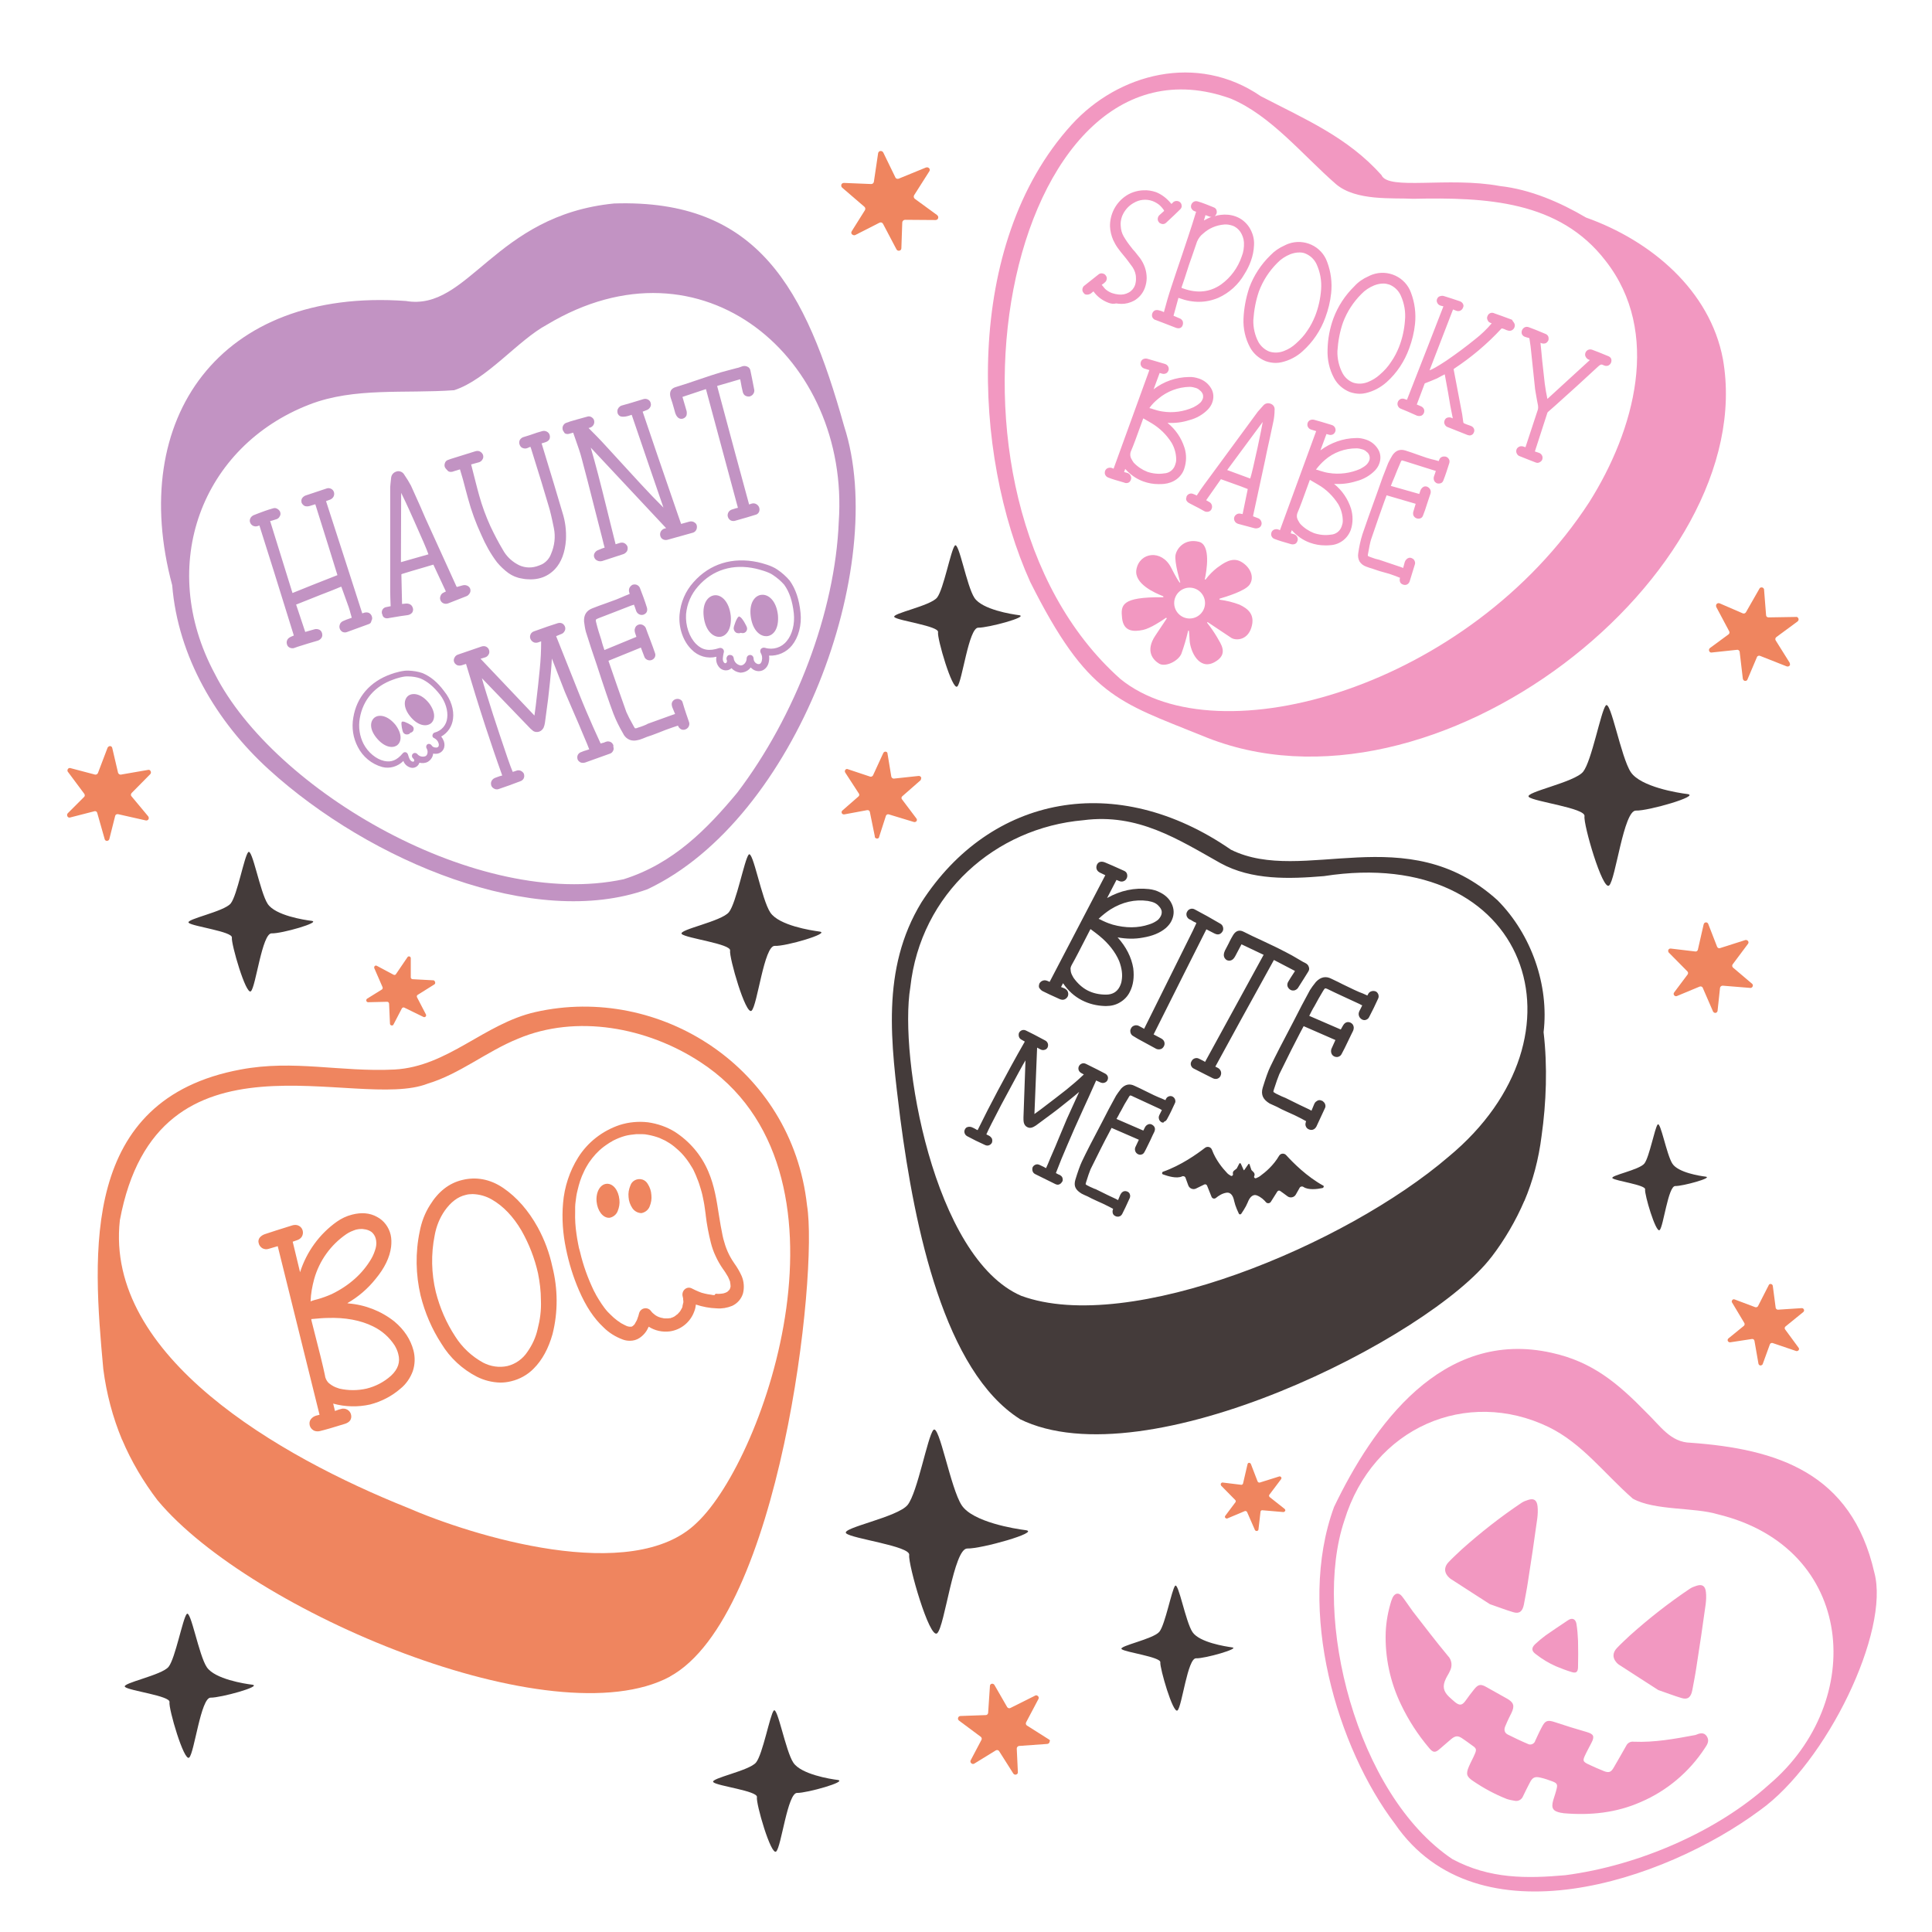
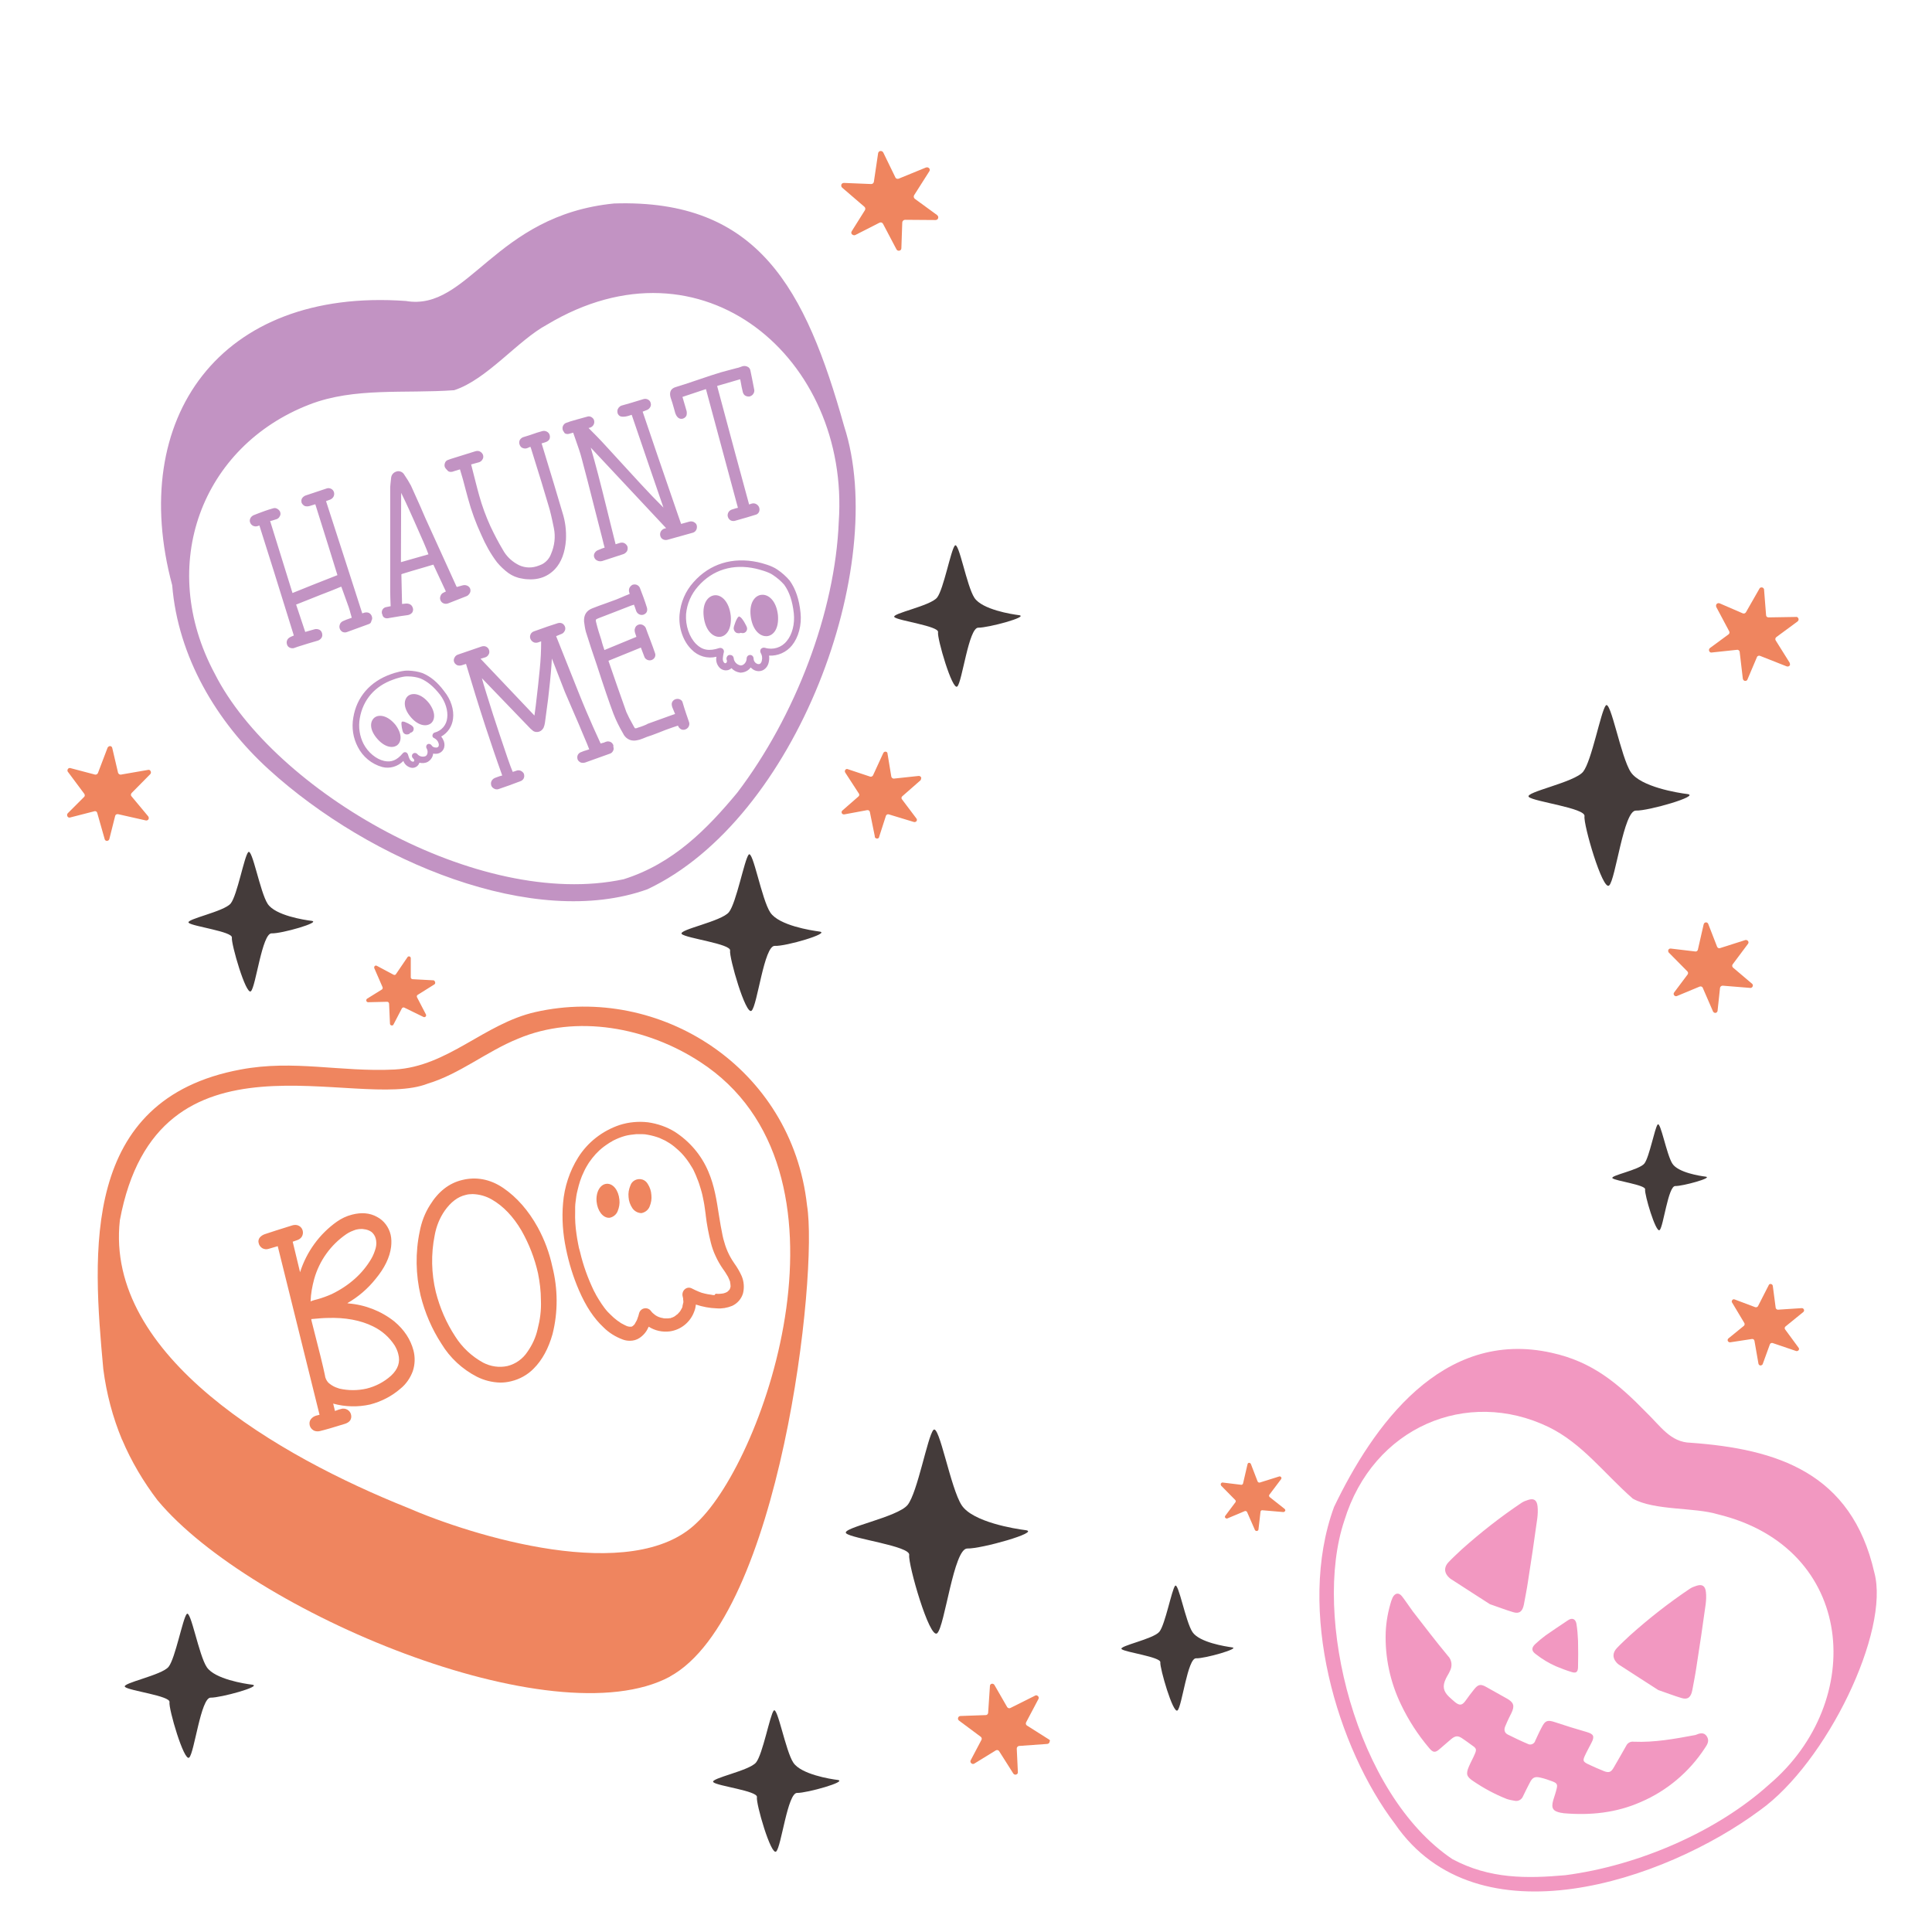
<svg xmlns="http://www.w3.org/2000/svg" version="1.1" id="Layer_1" x="0px" y="0px" viewBox="0 0 864 864" style="enable-background:new 0 0 864 864;" xml:space="preserve">
  <style type="text/css"> .st0{fill:#443B3A;} .st1{fill:#EF855F;} .st2{fill:#C293C3;} .st3{fill:#F298C1;} </style>
-   <path class="st0" d="M690.3,461.6c2.5-20.9-5.4-43.7-20.6-59c-40.8-36.9-86.9-6.6-119.2-22.6c-51.2-35.4-107.5-24.4-138.4,23.5 c-18.3,30-13.6,63.2-9.5,96.6c6.5,49.7,19.8,113.1,53.5,134.5c0,0,0,0-0.1,0c56.5,27.9,183.6-36.5,211-72.5l0,0c0,0,0,0,0.1-0.1v0 c5.6-7.3,10.8-16.1,14.6-25c0,0,0,0,0,0.1c0,0,0,0,0-0.1c0,0,0,0,0,0.1c3.8-8.9,6.4-18.7,7.7-29.1v0c0,0,0,0,0,0v0 C691.5,493.2,692.1,476.9,690.3,461.6z M647.8,517.3c-45.9,39.4-142.7,79.9-191.1,62.2c-39.3-17-54.8-106.8-49.6-138 c4.6-42,38.1-71.3,77.4-74.7c24.4-3.2,42.4,8.6,61.3,19.2c14,7.7,30.8,7.1,46.3,5.8C683.5,377.6,713.3,463.1,647.8,517.3z M466.4,443.3L466.4,443.3c1.6,0.8,4.1,2,7.5,3.5c0.7,0.3,1.4,0.4,2,0.2c0.6-0.2,1.1-0.6,1.5-1.2c0.4-0.7,0.4-1.4,0.2-2.1 c-0.2-0.7-0.7-1.2-1.4-1.6c-0.3-0.1-0.8-0.4-1.7-0.7l0.9-1.7c2.3,3.4,5.1,5.9,8.4,7.6c3.1,1.6,6.6,2.5,10.4,2.6c0.2,0,0.3,0,0.5,0 c2.2,0,4.3-0.5,6.1-1.6c1.9-1.1,3.5-2.7,4.5-4.8c1.5-2.9,2-6.5,1.5-10.5c-0.8-4.9-3.2-9.6-7-13.8c3.8,0.7,7.7,0.8,11.3,0.1 c4.3-0.7,7.7-2.1,10.3-4.3c1.1-1,1.9-2,2.4-3c1.2-2.3,1.4-4.7,0.5-7.1c-0.9-2.4-2.7-4.4-5.5-5.8c-1.5-0.8-3.2-1.3-5-1.5 c-6.4-0.7-12.7,0.6-18.7,4l4.2-8.1l1.2,0.5c0.7,0.3,1.3,0.3,1.9,0.1c0.6-0.2,1.1-0.6,1.4-1.2c0.4-0.7,0.4-1.4,0.2-2.1 c-0.2-0.7-0.8-1.2-1.6-1.5c-3.7-1.7-6.3-2.8-8.2-3.6c-0.7-0.3-1.4-0.4-2-0.3c-0.7,0.1-1.2,0.5-1.6,1.2c-0.3,0.7-0.4,1.3-0.2,2 c0.2,0.7,0.7,1.2,1.4,1.6c0.4,0.2,1.3,0.6,2.5,1.2l-24.9,47.7l-0.9-0.4c-0.7-0.3-1.4-0.4-2-0.2c-0.7,0.2-1.2,0.6-1.6,1.2 c-0.3,0.7-0.4,1.3-0.2,2C465.2,442.4,465.7,443,466.4,443.3z M496.6,406.7c5.3-3.3,10.9-4.6,16.7-3.8c1.2,0.2,2.3,0.5,3.1,0.9 c0.8,0.4,1.4,0.9,1.9,1.5c0.6,0.6,1,1.3,1.2,2.1c0.1,0.8,0,1.5-0.4,2.3c-0.5,0.9-1.1,1.7-2,2.2c-0.9,0.6-1.9,1.1-3.2,1.5 c-5,1.7-10.5,1.7-16.3,0.1c-1-0.3-2.5-0.8-4.4-1.7c-0.8-0.4-1.3-0.7-1.9-0.9c0,0,0,0,0,0C493.1,409.2,494.9,407.8,496.6,406.7z M479.4,431.3L479.4,431.3c0.7-1.2,1.6-2.9,2.8-5.2l5.3-10.3l0.2-0.3c1.7,1.3,3,2.2,3.8,2.9c4.3,3.5,7.3,7.4,9,11.4 c1.2,3.2,1.6,6.1,1.1,8.8c-0.1,0.8-0.4,1.7-0.9,2.7c-1.2,2.3-3.2,3.5-6.1,3.5c-3,0-5.8-0.6-8.3-1.9c-2.3-1.2-4.4-3.1-6.2-5.6 c-0.1-0.2-0.3-0.5-0.6-1.1c-0.5-0.9-0.7-1.8-0.7-2.5C478.6,433,478.9,432.2,479.4,431.3z M530.7,409.7c-0.2-0.7-0.2-1.4,0.2-2 c0.3-0.6,0.8-1,1.4-1.2c0.6-0.2,1.3-0.2,2,0.2c3.8,2,7.6,4.1,11.3,6.3c0.6,0.3,1.1,0.8,1.3,1.5c0.2,0.7,0.2,1.3-0.1,1.9 c-0.4,0.7-0.9,1.2-1.6,1.4c-0.7,0.2-1.4,0-2.2-0.4l-3.5-1.8c-5.3,10.4-13.2,26.3-23.6,47l3.4,1.8c0.7,0.4,1.2,0.9,1.4,1.6 c0.2,0.7,0.1,1.3-0.2,1.9c-0.4,0.7-0.9,1.2-1.6,1.3c-0.2,0-0.4,0.1-0.6,0.1c-0.5,0-1-0.1-1.5-0.4l-7.9-4.3l-2-1.2 c-0.6-0.3-1.1-0.8-1.3-1.5c-0.2-0.7-0.2-1.4,0.2-2c0.3-0.7,0.9-1.1,1.6-1.3c0.7-0.2,1.4-0.1,2.1,0.3l2.2,1.2l0.1-0.3l21.6-43.5 c0.3-0.6,0.8-1.7,1.5-3.2c0.1-0.2,0.1-0.2,0.1-0.3c0,0-0.1-0.1-0.2-0.2c-0.6-0.2-1.1-0.5-1.6-0.8c-0.4-0.3-0.8-0.5-1.1-0.6 C531.4,410.9,531,410.4,530.7,409.7z M547.8,425.1l1.2-2.3c0.3-0.5,0.6-1.2,1-2c0.4-0.8,0.9-1.7,1.5-2.7c1.2-1.9,2.8-2.4,4.7-1.4 c2,1,5,2.5,9,4.3c4.5,2.1,7.8,3.7,10,4.9c1.4,0.7,3.6,1.9,6.4,3.6c0.5,0.3,0.9,0.5,1.2,0.7c0.4,0.2,0.8,0.4,1,0.5 c0.8,0.4,1.3,1,1.5,1.7c0.3,0.7,0.2,1.5-0.3,2.2c-1,1.7-2.6,4.1-4.6,7.3c-0.4,0.5-0.9,0.8-1.5,1c-0.6,0.1-1.2,0.1-1.7-0.2l-0.2-0.1 c-0.6-0.4-1-0.9-1.2-1.5c-0.2-0.6-0.1-1.3,0.2-1.9c0.6-1.1,1.6-2.6,2.9-4.6l0.2-0.4l-9.4-4.9c-11.3,20.4-20.1,36.5-26.2,47.7 l1.2,0.6c0.7,0.4,1.1,1,1.3,1.6c0.2,0.7,0.1,1.3-0.2,2c-0.3,0.6-0.8,1-1.4,1.2c-0.3,0.1-0.5,0.1-0.8,0.1c-0.4,0-0.8-0.1-1.2-0.3 c-1.9-0.9-4.7-2.4-8.5-4.3c-0.7-0.3-1.1-0.9-1.3-1.5c-0.2-0.6-0.1-1.3,0.3-1.9c0.3-0.6,0.8-1,1.4-1.2c0.6-0.2,1.3-0.2,2,0.2 c0.6,0.3,1.2,0.6,1.8,0.9c0.3,0.2,0.6,0.3,0.8,0.5l26.2-47.9l-9.9-4.7l-2.8,5.3c-0.5,0.9-1,1.5-1.7,1.8c-0.7,0.3-1.4,0.3-2.2-0.1 C547.6,428.6,546.7,427.5,547.8,425.1z M616.4,444.7c0.2,0.7,0.2,1.3-0.1,1.9c-1.2,2.7-2.6,5.5-4,8.2c-0.3,0.7-0.9,1.1-1.5,1.3 c-0.6,0.2-1.3,0.1-1.9-0.3c-0.6-0.4-1-0.9-1.2-1.6c-0.2-0.7-0.1-1.3,0.2-2c0.6-1.1,1-2,1.3-2.6c-0.3-0.1-0.7-0.3-1.2-0.6 c-6-2.8-10.7-4.9-13.7-6.4c-1.3-0.7-1.7-0.6-1.7-0.6c0,0-0.3,0.1-1,1.3c-1.3,2.2-2.6,4.4-3.8,6.7c-0.3,0.5-0.8,1.3-1.3,2.3l-1,2 l14.1,6.1l0.9-1.6c0.4-0.7,0.8-1.2,1.4-1.5c0.6-0.3,1.3-0.3,2,0c0.8,0.4,1.2,0.9,1.4,1.6c0.2,0.6,0.1,1.4-0.2,2.1 c-0.5,0.9-1.1,2.3-2,4.1c-1.3,2.8-2.4,4.9-3.1,6.2c-0.3,0.7-0.9,1.1-1.5,1.3c-0.6,0.2-1.3,0.1-1.9-0.2c-0.6-0.3-1-0.8-1.2-1.4 c-0.2-0.6-0.2-1.2,0-1.9l1.8-4l-14.2-6.2l-1.6,3c-2.1,4-5.3,10.3-9.3,18.5c-0.6,1.4-1.4,3.7-2.4,6.8c-0.3,0.9-0.2,1.1-0.2,1.1 c0,0,0.1,0.2,0.7,0.5l0.5,0.3c1,0.5,1.8,0.9,2.5,1.2c0.7,0.3,1.3,0.5,1.7,0.7c4.8,2.4,8.3,4.1,10.5,5.1l1.1,0.6l1.2-2.9 c0.3-0.7,0.6-1,0.9-1.2c0.8-0.7,1.7-0.8,2.7-0.3l0.2,0.1c0.5,0.4,0.9,0.8,1.1,1.4c0.2,0.6,0.2,1.1,0,1.6c-1.7,3.7-3,6.5-3.9,8.4 c-0.4,0.7-0.9,1.2-1.6,1.4c-0.2,0.1-0.5,0.1-0.7,0.1c-0.4,0-0.8-0.1-1.2-0.3c-0.7-0.3-1.1-0.9-1.3-1.5c-0.2-0.6-0.1-1.3,0.2-2.1 l-2.2-1.2c-1.9-1-4-2-6.1-2.9c-2.1-0.9-3.6-1.7-4.7-2.3c-1.4-0.6-2.5-1.1-3.3-1.5c-1.5-0.9-2.5-1.9-3-3c-0.5-1.1-0.6-2.5-0.1-4.1 c1.3-4.2,2.4-7.4,3.4-9.4c2.2-4.6,5.7-11.4,10.4-20.3l3.6-7l3.7-6.9c0.6-1,1.5-2.2,2.7-3.7c2.1-2.2,4.4-2.7,6.9-1.4 c2.3,1.1,4,1.9,5.1,2.5l5,2.4c1.7,0.8,3.1,1.4,4,1.7c0.4,0.2,1.1,0.5,2,0.9l0.3-0.6c0.3-0.6,0.8-1.1,1.5-1.3c0.6-0.2,1.3-0.2,2,0.1 C615.7,443.6,616.1,444,616.4,444.7L616.4,444.7z M477.3,512.1c-1.8,4.1-3.5,8.3-5.1,12.5c0.4,0.2,0.8,0.4,1.1,0.6 c0.1,0,0.2,0.1,0.3,0.1c0.2,0.1,0.5,0.2,0.7,0.4c0.5,0.3,0.8,0.8,0.9,1.3c0.1,0.6,0.1,1.1-0.2,1.5l-0.1,0.1 c-0.3,0.5-0.7,0.9-1.3,1.1c-0.2,0.1-0.4,0.1-0.6,0.1c-0.4,0-0.7-0.1-1.1-0.3l-8.9-4.4c-0.6-0.3-1-0.7-1.2-1.3 c-0.2-0.6-0.2-1.2,0-1.8c0.3-0.6,0.8-1,1.4-1.2c0.6-0.2,1.2-0.1,1.8,0.2c0.7,0.3,1.3,0.6,1.9,0.9c0.3,0.2,0.6,0.4,0.9,0.5 c0.6-1.2,1.2-2.8,2-4.7c1.6-3.7,2.9-6.6,3.7-8.7l3.6-8.6l5.5-12.1c-2.4,2.1-5.6,4.6-9.5,7.7l-2.5,1.9l-7.3,5.4 c-0.8,0.5-1.3,0.8-1.7,0.9c-0.8,0.3-1.6,0.2-2.3-0.2c-0.8-0.4-1.3-1.2-1.5-2.2c-0.1-0.5-0.1-1.2-0.1-2.1l0.9-25.5 c-0.6,1-1.6,2.7-3.1,5.5c-2.4,4.4-5,9.3-7.7,14.3c-3.6,6.9-5.9,11.4-6.7,13.3l1.2,0.6c0.6,0.3,1,0.8,1.3,1.3c0.2,0.6,0.2,1.2,0,1.8 c-0.3,0.6-0.8,1-1.4,1.2c-0.6,0.2-1.2,0.1-1.8-0.2c-2.7-1.2-5.3-2.5-7.9-3.9c-0.5-0.3-0.9-0.7-1.1-1.3c-0.2-0.6-0.2-1.1,0.1-1.7 c0.3-0.6,0.7-1,1.3-1.1c0.6-0.2,1.2-0.1,1.8,0.1c0.7,0.3,1.3,0.6,1.8,0.9c0.3,0.2,0.5,0.3,0.8,0.4c2.9-5.9,5.9-11.8,9-17.6 c3.9-7.3,7.9-14.7,12.1-22l-1.4-0.8c-0.6-0.3-1-0.7-1.2-1.3c-0.2-0.6-0.2-1.2,0-1.8c0.3-0.6,0.8-1,1.4-1.2c0.6-0.2,1.2-0.1,1.8,0.2 c1.9,0.9,4.8,2.4,8.5,4.4c0.6,0.3,1,0.8,1.2,1.4c0.2,0.6,0.1,1.2-0.1,1.7c-0.3,0.6-0.8,1-1.4,1.1c-0.6,0.2-1.2,0.1-1.8-0.2l-1.5-0.8 l-1.2,29.7l3-2.2c4.6-3.5,8.4-6.4,11.3-8.7c2.6-2.1,5.3-4.4,7.8-6.8l-1.1-0.6c-0.6-0.3-1-0.8-1.2-1.3c-0.2-0.6-0.2-1.2,0.1-1.8 c0.3-0.6,0.8-1,1.4-1.2c0.6-0.2,1.2-0.1,1.8,0.2c3.9,1.9,6.6,3.3,8.5,4.3c0.6,0.3,1,0.8,1.2,1.3c0.2,0.6,0.1,1.2-0.2,1.8 c-0.3,0.5-0.7,0.8-1.3,1c-0.6,0.2-1.2,0.1-1.7-0.1l-2-0.9c-2.6,5.8-4.4,9.9-5.6,12.4C481.5,502.4,479.1,507.8,477.3,512.1z M519.3,501.8c-0.5-0.4-0.9-0.8-1-1.4c-0.2-0.6-0.1-1.2,0.2-1.8c0.5-0.9,0.8-1.7,1.1-2.2c-0.3-0.1-0.6-0.3-0.9-0.5 c-5.3-2.4-9.2-4.3-11.9-5.5c-1.1-0.6-1.4-0.5-1.4-0.5c0,0-0.3,0.1-0.8,1.1c-1.2,1.9-2.3,3.8-3.3,5.8c-0.3,0.5-0.7,1.1-1.1,2 l-0.9,1.6l12,5.2l0.7-1.4c0.3-0.6,0.7-1,1.3-1.3c0.6-0.3,1.2-0.3,1.8,0c0.7,0.4,1.1,0.8,1.3,1.4c0.2,0.6,0.1,1.2-0.2,1.9 c-0.4,0.8-1,2-1.7,3.6c-1.2,2.4-2,4.2-2.7,5.4c-0.3,0.6-0.8,1-1.3,1.1c-0.6,0.2-1.1,0.1-1.7-0.2c-0.5-0.3-0.9-0.7-1.1-1.3 c-0.2-0.6-0.2-1.1,0-1.7l1.6-3.4l-12.2-5.3l-1.3,2.5c-1.9,3.5-4.6,8.9-8.1,16c-0.5,1.2-1.2,3.2-2,5.8c-0.2,0.7-0.2,0.9-0.2,0.9 c0,0,0.1,0.1,0.5,0.4l0.4,0.2c0.8,0.4,1.5,0.8,2.1,1c0.6,0.3,1.1,0.5,1.5,0.6c4.2,2.1,7.1,3.5,9.1,4.4l0.9,0.5l1-2.4 c0.3-0.6,0.6-0.9,0.8-1.1c0.7-0.6,1.5-0.7,2.4-0.3l0.2,0.1c0.5,0.3,0.8,0.7,0.9,1.2c0.2,0.5,0.1,1,0,1.4c-1.5,3.3-2.6,5.7-3.4,7.2 c-0.3,0.6-0.8,1.1-1.4,1.2c-0.2,0.1-0.4,0.1-0.7,0.1c-0.4,0-0.7-0.1-1.1-0.3c-0.6-0.3-1-0.8-1.1-1.4c-0.1-0.5-0.1-1.1,0.2-1.8 l-1.9-1c-1.7-0.9-3.5-1.7-5.3-2.5c-1.8-0.8-3.2-1.5-4.1-2c-1.2-0.5-2.2-1-2.8-1.3c-1.3-0.8-2.2-1.6-2.7-2.6c-0.5-1-0.5-2.2-0.1-3.6 c1.1-3.6,2.1-6.4,2.9-8.1c1.9-4,4.9-9.9,9-17.6l3.1-6l3.2-5.9c0.5-0.8,1.3-1.9,2.3-3.2c1.8-1.9,3.8-2.3,6-1.2c2,0.9,3.4,1.6,4.4,2.1 l4.3,2.1c1.5,0.7,2.7,1.2,3.5,1.5c0.4,0.2,0.9,0.4,1.6,0.7l0.2-0.5c0.3-0.6,0.7-1,1.3-1.2c0.6-0.2,1.1-0.2,1.7,0.1l0,0 c0.5,0.3,0.9,0.7,1.1,1.3c0.2,0.6,0.2,1.2-0.1,1.7c-1.1,2.4-2.2,4.8-3.5,7.1c-0.3,0.6-0.8,1-1.3,1.1 C520.4,502.2,519.9,502.1,519.3,501.8z M591.4,531.3c-2.3,0.5-6.3,1-8.5-0.5c-0.6-0.4-1.4-0.2-1.7,0.4c-0.5,0.9-1.1,2-1.7,3 c-0.7,1.3-2.5,1.7-3.7,0.8c-1.1-0.8-2.4-1.8-3.3-2.4c-0.4-0.3-1-0.2-1.3,0.3l-2.9,4.6c-0.5,0.7-1.5,0.8-2.1,0.2 c-0.9-1.1-2.3-2.4-4.1-3.1c-2.2-0.8-3.5,1.5-4.1,3.1c-0.5,1.2-1.1,2.3-1.8,3.4l-1.1,1.7c-0.3,0.4-0.9,0.4-1.1-0.1l-0.9-2 c-0.5-1.2-0.9-2.4-1.2-3.7c-0.3-1.6-1.2-4-3.5-3.6c-1.9,0.3-3.5,1.4-4.6,2.3c-0.7,0.6-1.7,0.3-2-0.5l-2-5c-0.2-0.5-0.8-0.7-1.2-0.5 c-1,0.5-2.5,1.2-3.7,1.8c-1.3,0.7-3,0-3.5-1.4l-1.2-3.3c-0.2-0.7-1-1-1.6-0.7c-2.4,1.1-6.3-0.1-8.5-0.9c-0.6-0.2-0.5-1,0-1.2 c8-2.8,15.2-7.9,18.8-10.7c1.1-0.8,2.6-0.4,3.1,0.9c1.7,4.6,4.8,8.3,6.6,10.2c0.5,0.6,1.1,1,1.8,1.4c0.5,0.3,1.1-0.2,1-0.7 c-0.2-0.6,0-1.3,0.6-1.7l0.9-0.7c0.1-0.1,0.1-0.1,0.2-0.2l1.1-2.1c0.1-0.3,0.5-0.3,0.7,0l1.3,2.9l0.1,0l0.1,0l1.9-2.7 c0.1-0.2,0.4-0.2,0.5,0.1l0.8,2.4c0,0.1,0.1,0.2,0.2,0.3l0.8,0.8c0.5,0.5,0.6,1.2,0.3,1.8c-0.3,0.5,0.3,1.1,0.8,0.9 c0.7-0.3,1.4-0.6,2-1.1c2.2-1.6,5.8-4.6,8.3-8.9c0.7-1.2,2.3-1.3,3.2-0.3c3,3.3,9.2,9.6,16.7,13.7 C592.1,530.4,592,531.2,591.4,531.3z" />
  <title>Halloween</title>
  <path class="st0" d="M356.5,801.8c-4.3-0.2-7.1,24.2-9.4,26.2s-9.1-21.5-8.6-24.3s-17.9-5-19.5-6.7s16.1-5.1,19.1-8.8 s6.2-21.1,7.9-23.2s5.3,18.1,8.8,23.3s16.5,7.3,19.8,7.7C379.3,796.7,360.8,801.9,356.5,801.8z M534.9,741.6 c-3.8-0.2-6.3,21.5-8.3,23.3s-8-19.1-7.7-21.5s-15.8-4.5-17.3-5.9s14.3-4.5,16.9-7.8s5.5-18.7,7-20.5s4.7,16.1,7.8,20.7 s14.7,6.4,17.6,6.8C555.1,737.1,538.7,741.8,534.9,741.6z M139.3,411.8c-3.3-0.4-16.2-2.4-19.6-7.6s-6.9-25.1-8.7-23.1 s-4.9,19.2-7.8,22.9s-20.5,7.1-18.8,8.7s19.7,3.9,19.3,6.6s6.3,25.9,8.5,24s5-26.1,9.3-25.9S144,412.4,139.3,411.8z M458.7,684.3 c-4.8-0.6-23.6-3.6-28.6-11.1s-10.1-36.7-12.7-33.7s-7.1,28-11.5,33.5s-29.9,10.3-27.5,12.7s28.8,5.7,28.2,9.7s9.1,37.9,12.5,35 s7.4-38.1,13.5-37.9S465.4,685.2,458.7,684.3z M754.6,355.1c-4.2-0.5-20.9-3.2-25.3-9.8s-9-32.5-11.2-29.8s-6.3,24.8-10.1,29.6 s-26.5,9.2-24.3,11.3s25.5,5,24.9,8.6s8.1,33.5,11,31s6.5-33.7,12-33.5S760.6,355.9,754.6,355.1z M112.8,753.4 c-3.4-0.4-16.7-2.5-20.3-7.8s-7.2-25.9-9-23.8s-5.1,19.8-8.1,23.6s-21.2,7.3-19.5,9s20.4,4,19.9,6.8s6.5,26.8,8.8,24.8 s5.2-26.9,9.6-26.8S117.5,754.1,112.8,753.4z M762.8,526.2c-2.5-0.3-12.3-1.8-14.9-5.8s-5.3-19.1-6.6-17.5s-3.7,14.5-5.9,17.4 s-15.5,5.4-14.3,6.6s15,3,14.6,5s4.8,19.7,6.5,18.2s3.8-19.8,7-19.7S766.3,526.7,762.8,526.2z M455.7,275.1 c-3.3-0.4-16.4-2.5-19.9-7.7s-7-25.5-8.8-23.4s-5,19.4-7.9,23.2s-20.8,7.2-19.1,8.8s20,4,19.5,6.7s6.4,26.3,8.6,24.3 s5.1-26.4,9.4-26.3S460.4,275.8,455.7,275.1z M366.5,416.6c-3.7-0.5-18.1-2.7-22-8.5s-7.8-28.2-9.7-25.9s-5.5,21.5-8.8,25.7 s-23,7.9-21.1,9.8s22.1,4.4,21.6,7.4s7,29.1,9.6,26.9s5.6-29.3,10.4-29S371.7,417.3,366.5,416.6z" />
  <path class="st1" d="M411.6,349l-8.1,7.1c-0.4,0.3-0.5,1-0.1,1.4l6.4,8.5c0.4,0.4,0.3,1.1-0.1,1.4c-0.3,0.2-0.6,0.3-1,0.2l-11.2-3.4 c-0.5-0.2-1.1,0.1-1.3,0.6c0,0,0,0,0,0l-3,9.3c0,0.6-0.5,1-1.1,0.9s-1-0.5-0.9-1.1l-2.2-10.8c-0.1-0.5-0.6-0.9-1.2-0.8c0,0,0,0,0,0 l-10.2,1.9c-0.5,0.1-1.1-0.2-1.2-0.7c-0.1-0.4,0-0.8,0.4-1.1l7.1-6.2c0.4-0.3,0.5-0.9,0.2-1.3l-6.1-9.4c-0.3-0.4-0.2-1.1,0.2-1.4 c0.3-0.2,0.6-0.3,1-0.1l9.9,3.3c0.5,0.2,1-0.1,1.3-0.5l4.6-10c0.2-0.5,0.8-0.8,1.3-0.6c0.4,0.1,0.6,0.5,0.6,0.8l1.7,10.3 c0.1,0.5,0.6,0.9,1.1,0.9l11.2-1.2c0.6,0,1,0.4,1.1,0.9C411.9,348.5,411.8,348.8,411.6,349z M469.1,777.9l-9.8-6.2 c-0.5-0.3-0.7-0.9-0.4-1.5l5.5-10.4c0.3-0.5,0.1-1.2-0.5-1.5c-0.3-0.2-0.7-0.2-1,0l-11,5.5c-0.5,0.3-1.2,0.1-1.5-0.4l-5.7-9.9 c-0.3-0.5-1-0.7-1.5-0.4c-0.3,0.2-0.5,0.5-0.5,0.9l-0.8,12c-0.1,0.6-0.5,1-1.1,1l-11.3,0.4c-0.6,0-1.1,0.5-1.1,1.2 c0,0.3,0.2,0.6,0.4,0.8l9.8,7.3c0.4,0.3,0.6,0.9,0.3,1.4l-4.8,9.1c-0.3,0.5-0.1,1.2,0.5,1.5c0.3,0.2,0.8,0.2,1.1,0l9.6-5.9 c0.5-0.3,1.2-0.2,1.5,0.3l6.4,10.1c0.4,0.5,1.1,0.6,1.6,0.2c0.3-0.2,0.4-0.5,0.4-0.9l-0.5-10.5c0-0.6,0.4-1.1,1-1.2l12.6-0.9 c0.6,0,1.1-0.5,1.1-1.1C469.7,778.5,469.5,778.1,469.1,777.9z M58.8,356.1c-0.4-0.4-0.3-1.1,0.1-1.5l8.3-8.4c0.4-0.4,0.4-1.1,0-1.6 c-0.3-0.3-0.6-0.4-1-0.3l-12.1,2.1c-0.6,0.1-1.1-0.3-1.3-0.8l-2.6-11.1c-0.1-0.6-0.7-1-1.3-0.8c-0.3,0.1-0.6,0.3-0.8,0.7l-4.3,11.3 c-0.2,0.5-0.8,0.8-1.3,0.7l-11-2.9c-0.6-0.2-1.2,0.2-1.3,0.8c-0.1,0.3,0,0.7,0.2,0.9l7.3,9.8c0.3,0.4,0.3,1.1-0.1,1.4l-7.3,7.3 c-0.4,0.4-0.4,1.1,0,1.6c0.3,0.3,0.7,0.4,1,0.3l10.9-2.8c0.6-0.2,1.2,0.2,1.3,0.8l3.3,11.6c0.1,0.6,0.7,1,1.3,0.8 c0.4-0.1,0.7-0.4,0.8-0.8l2.6-10.3c0.1-0.6,0.7-0.9,1.3-0.8l12.4,2.8c0.6,0.1,1.2-0.2,1.3-0.8c0.1-0.3,0-0.7-0.2-1L58.8,356.1z M800.3,296.3l-6.2-9.9c-0.3-0.5-0.2-1.1,0.3-1.5l9.5-7c0.5-0.4,0.6-1.1,0.2-1.6c-0.2-0.3-0.6-0.5-0.9-0.4l-12.3,0.2 c-0.6,0-1.1-0.4-1.1-1l-0.9-11.4c0-0.6-0.6-1.1-1.2-1c-0.4,0-0.7,0.2-0.9,0.6l-6,10.5c-0.3,0.5-0.9,0.7-1.4,0.5l-10.4-4.5 c-0.6-0.2-1.2,0-1.5,0.6c-0.1,0.3-0.1,0.7,0,1l5.8,10.9c0.3,0.5,0.1,1.1-0.3,1.4l-8.3,6.1c-0.5,0.4-0.6,1.1-0.2,1.6 c0.2,0.3,0.6,0.5,1,0.4l11.3-1.2c0.6-0.1,1.2,0.4,1.2,1l1.4,11.9c0.1,0.6,0.6,1.1,1.2,1c0.4,0,0.8-0.3,0.9-0.7l4.2-9.9 c0.2-0.6,0.9-0.8,1.4-0.6l11.9,4.7c0.6,0.2,1.2,0,1.5-0.6C800.5,297.1,800.5,296.7,800.3,296.3z M409.1,88.9 c-0.5-0.4-0.6-1.1-0.3-1.6l6.8-10.7c0.4-0.6,0.2-1.3-0.4-1.6c-0.3-0.2-0.7-0.2-1.1-0.1l-12.2,5c-0.6,0.2-1.3,0-1.5-0.6L395,68.2 c-0.3-0.6-1-0.8-1.6-0.6c-0.4,0.2-0.6,0.5-0.7,0.9l-1.9,12.8c-0.1,0.6-0.6,1-1.2,1l-12.2-0.5c-0.7,0-1.2,0.5-1.2,1.1 c0,0.4,0.1,0.7,0.4,1l10,8.6c0.4,0.4,0.5,1,0.2,1.5l-5.9,9.4c-0.4,0.6-0.2,1.3,0.4,1.6c0.4,0.2,0.8,0.3,1.2,0.1l10.8-5.5 c0.6-0.3,1.3-0.1,1.6,0.5l6,11.4c0.3,0.6,1,0.8,1.6,0.5c0.4-0.2,0.6-0.6,0.6-1l0.4-11.5c0-0.6,0.6-1.2,1.2-1.2l13.7,0.1 c0.7,0,1.2-0.5,1.2-1.2c0-0.4-0.2-0.7-0.5-1L409.1,88.9z M193.8,438.4l-9.3-0.5c-0.4,0-0.8-0.4-0.8-0.8v-8.6c0-0.5-0.4-0.8-0.8-0.8 c-0.3,0-0.5,0.1-0.7,0.4l-5.1,7.5c-0.2,0.4-0.7,0.5-1.1,0.3l-7.5-4c-0.4-0.2-0.9-0.1-1.1,0.4c-0.1,0.2-0.1,0.5,0,0.7l3.7,8.5 c0.1,0.4,0,0.8-0.3,1l-6.6,4.1c-0.4,0.2-0.5,0.8-0.3,1.2c0.2,0.2,0.4,0.4,0.7,0.4l8.5-0.2c0.5,0,0.8,0.3,0.9,0.8c0,0,0,0,0,0l0.4,9 c0,0.5,0.4,0.8,0.9,0.8c0.3,0,0.6-0.2,0.7-0.5l3.7-7.1c0.2-0.4,0.7-0.6,1.1-0.4l8.6,4.2c0.4,0.2,0.9,0,1.1-0.4 c0.1-0.2,0.1-0.5,0-0.7l-4-7.7c-0.2-0.4-0.1-0.9,0.3-1.1l7.5-4.7c0.4-0.3,0.4-0.8,0.2-1.2C194.3,438.5,194,438.4,193.8,438.4z M567.8,669.5c-0.3-0.3-0.4-0.8-0.1-1.1l5.2-6.9c0.3-0.4,0.2-0.9-0.2-1.1c-0.2-0.2-0.5-0.2-0.7-0.1l-8.6,2.7c-0.4,0.1-0.8-0.1-1-0.5 l-3-7.8c-0.2-0.4-0.6-0.6-1-0.5c-0.3,0.1-0.4,0.3-0.5,0.6l-2,8.6c-0.1,0.4-0.5,0.7-0.9,0.6l-8.2-1c-0.4-0.1-0.8,0.3-0.9,0.7 c0,0.2,0.1,0.5,0.2,0.7l6.3,6.4c0.3,0.3,0.3,0.7,0.1,1l-4.5,6c-0.3,0.3-0.3,0.9,0.1,1.1c0.3,0.2,0.6,0.3,0.9,0.1l7.6-3.2 c0.4-0.2,0.9,0,1.1,0.4l3.5,8c0.2,0.4,0.7,0.6,1.1,0.4c0.3-0.1,0.5-0.4,0.5-0.7l0.9-7.8c0-0.4,0.4-0.8,0.9-0.7l9.3,0.8 c0.4,0,0.8-0.3,0.9-0.7c0-0.3-0.1-0.5-0.3-0.7L567.8,669.5z M775,432.7c-0.4-0.4-0.5-1-0.1-1.5l6.8-9.1c0.4-0.5,0.3-1.1-0.2-1.5 c-0.3-0.2-0.6-0.3-1-0.2l-11.3,3.6c-0.5,0.2-1.1-0.1-1.3-0.6l-4-10.3c-0.2-0.5-0.9-0.8-1.4-0.5c-0.3,0.1-0.5,0.4-0.6,0.7l-2.6,11.4 c-0.1,0.5-0.6,0.9-1.2,0.8l-10.9-1.3c-0.6-0.1-1.1,0.3-1.2,0.9c0,0.3,0.1,0.7,0.3,0.9l8.3,8.4c0.4,0.4,0.4,1,0.1,1.4l-6,8 c-0.4,0.5-0.3,1.1,0.2,1.5c0.3,0.2,0.7,0.3,1.1,0.1l10.1-4.2c0.5-0.2,1.2,0,1.4,0.6l4.6,10.6c0.3,0.5,0.9,0.7,1.4,0.5 c0.3-0.2,0.5-0.4,0.6-0.8l1.1-10.3c0.1-0.6,0.6-1,1.2-1l12.3,1c0.6,0.1,1.1-0.4,1.2-1c0-0.3-0.1-0.7-0.4-0.9L775,432.7z M798.3,594.5c-0.3-0.4-0.2-1,0.2-1.3l8-6.5c0.4-0.4,0.4-1,0-1.4c-0.2-0.2-0.4-0.3-0.7-0.3l-10.7,0.7c-0.5,0-0.9-0.4-1-0.8l-1.3-9.9 c-0.1-0.5-0.6-0.9-1.2-0.8c-0.3,0.1-0.5,0.2-0.6,0.5l-4.8,9.4c-0.2,0.4-0.7,0.6-1.2,0.5l-9.3-3.5c-0.5-0.2-1.1,0.1-1.2,0.7 c-0.1,0.2-0.1,0.5,0.1,0.7l5.5,9.2c0.2,0.4,0.1,0.9-0.2,1.2l-7,5.7c-0.4,0.4-0.4,1,0,1.4c0.2,0.2,0.5,0.3,0.8,0.3l9.8-1.5 c0.5-0.1,1,0.3,1.1,0.8l1.8,10.3c0.1,0.5,0.7,0.9,1.2,0.7c0.3-0.1,0.6-0.3,0.7-0.6l3.2-8.8c0.2-0.5,0.7-0.7,1.2-0.6l10.6,3.6 c0.5,0.1,1.1-0.2,1.2-0.7c0.1-0.3,0-0.5-0.1-0.7L798.3,594.5z" />
  <path class="st2" d="M310.1,260.4c-3.6,4-5.7,9-6.2,14.4c-0.5,6,1.6,12,5.4,15.7c2.9,3,7.1,4.2,11.1,3.2c-0.4,1.8,0.2,3.7,1.5,5 c1.4,1.3,3.5,1.5,5,0.3l0.2-0.2c1,1.1,2.4,1.8,3.9,2h0.4l0,0c1.7-0.1,3.3-0.9,4.3-2.3c0.3,0.3,0.7,0.6,1.1,0.9 c1.4,0.9,3.2,1,4.6,0.2c1.3-0.8,2.1-2,2.4-3.5c0.2-1,0.3-1.9,0.1-2.9c4,0.2,7.8-1.5,10.3-4.6c2.9-3.6,4.4-9.1,3.8-14.6 c-0.6-6-2.2-10.6-4.8-14.3c-1.6-1.9-3.5-3.6-5.6-5c-2.4-1.7-6.5-2.8-8.7-3.3C327.6,249,317.4,252.1,310.1,260.4z M350.7,261.5 c2.3,3.2,3.7,7.3,4.3,12.8c0.5,4.7-0.7,9.4-3.1,12.3c-2.3,3-6.2,4.2-9.8,3.1c-0.6-0.2-1.3,0-1.8,0.5c-0.4,0.5-0.4,1.3-0.1,1.8 c0.6,1,0.8,2.2,0.5,3.4c-0.1,0.6-0.4,1.2-0.9,1.5c-0.5,0.2-1.1,0.1-1.5-0.2c-0.8-0.4-1.3-1.3-1.3-2.2c0-0.9-0.7-1.6-1.5-1.6 c-0.9,0-1.6,0.7-1.6,1.6c0,1.6-1.3,3.1-2.6,3.1l0,0c-1.5-0.2-2.7-1.3-3.1-2.7c0-0.3-0.1-0.7-0.2-1c-0.2-0.6-0.8-1-1.5-1 c-0.1,0-0.3,0-0.4,0c-0.8,0.2-1.3,1-1.2,1.8c0,0.3,0.1,0.5,0.2,0.8c0,0.4-0.1,0.8-0.4,1c-0.3,0.2-0.7,0.1-0.9-0.2 c-0.9-0.9-0.5-2.6-0.2-4.2l0.1-0.4c0.2-0.8-0.3-1.7-1.2-1.9c-0.3-0.1-0.5,0-0.8,0c-4.5,1.5-7.6,1-10.4-1.8 c-3.1-3.1-4.8-8.3-4.5-13.3c0.4-4.7,2.3-9,5.4-12.5c6.5-7.4,15.6-10.2,25.8-7.9c1.6,0.4,5.6,1.4,7.6,2.8 C347.7,258.5,349.3,259.9,350.7,261.5L350.7,261.5z M326.8,275.4c0.5,6.1-2,9.1-4.8,9.4h-0.4c-3,0-6.2-3-6.9-9.1s2-9.2,4.9-9.5 C322.6,265.9,326.1,269,326.8,275.4L326.8,275.4z M334.1,280.9c0.1,0.8-0.3,1.6-1,2c-0.6,0.3-1.2,0.3-1.8,0.1 c-0.3,0.1-0.6,0.2-0.9,0.2c-0.3,0-0.5-0.1-0.8-0.1c-0.9-0.3-1.4-1.1-1.5-2c-0.1-0.9,1.4-4.8,2.1-5.2l0.2-0.2h0.1l0.1,0l0.3,0.2 C331.8,276.1,334,280,334.1,280.9L334.1,280.9z M340.6,266c3.1-0.3,6.6,2.7,7.3,9.1l0,0c0.5,6.1-2,9.1-4.9,9.4c-0.1,0-0.3,0-0.4,0 c-3,0-6.2-3-6.9-9.1S337.8,266.2,340.6,266z M188.9,301c-2-0.7-4.1-1-6.3-1.1c-2.4-0.1-5.9,0.9-7.8,1.6 c-9.3,3.3-15.3,10.2-16.8,19.4c-0.8,4.5-0.1,9.1,2,13.1c2.2,4.4,6.2,7.7,10.9,9c3.4,0.9,7-0.2,9.5-2.7c0.5,1.5,1.8,2.6,3.3,3 c1.6,0.4,3.2-0.5,3.8-2c0-0.1,0-0.2,0.1-0.2c1.2,0.3,2.6,0.2,3.7-0.4l0.3-0.2l0,0c1.2-0.8,2-2.1,2.1-3.5c0.4,0.1,0.8,0.1,1.2,0.1 c1.4,0,2.7-0.7,3.4-2c0.6-1.1,0.6-2.4,0.2-3.6c-0.3-0.8-0.7-1.5-1.2-2.1c3-1.7,4.9-4.6,5.3-8c0.5-3.9-0.9-8.5-3.9-12.2 C195.6,305,192.5,302.5,188.9,301z M200,321c-0.3,3.2-2.5,5.8-5.6,6.6c-0.5,0.1-0.9,0.6-1,1.2c-0.1,0.6,0.2,1.1,0.8,1.3 c0.9,0.5,1.6,1.2,1.9,2.2c0.2,0.5,0.2,1,0,1.5c-0.3,0.4-0.7,0.6-1.2,0.5c-0.8,0-1.5-0.3-1.9-1c-0.4-0.6-1.2-0.8-1.8-0.5 c-0.6,0.4-0.8,1.2-0.4,1.9c0.7,1.2,0.5,2.8-0.4,3.4l0,0c-1.1,0.5-2.5,0.3-3.4-0.5c-0.2-0.2-0.4-0.4-0.6-0.6 c-0.4-0.3-1.1-0.4-1.5-0.1c-0.1,0.1-0.2,0.1-0.3,0.2c-0.5,0.5-0.5,1.3-0.1,1.8c0.1,0.2,0.3,0.3,0.5,0.5c0.2,0.3,0.3,0.6,0.2,0.9 c-0.1,0.3-0.4,0.4-0.7,0.3c-1.1-0.2-1.6-1.6-2-3l-0.1-0.3c-0.2-0.4-0.5-0.8-1-0.9c-0.5-0.1-1,0.1-1.3,0.5c-2.6,3.1-5.1,4.1-8.3,3.4 c-3.6-0.8-7.2-3.8-9.2-7.6c-1.8-3.5-2.4-7.6-1.7-11.5c1.4-8.2,6.7-14.4,15-17.3c1.3-0.5,4.7-1.6,6.7-1.4c1.8,0,3.7,0.3,5.4,0.9 c3.1,1.3,5.9,3.6,8.8,7.3C199.2,313.9,200.4,317.8,200,321z M176.9,324.2c3.1,4.2,2.6,7.5,0.8,9c-0.1,0.1-0.2,0.2-0.3,0.2 c-2.1,1.4-5.8,0.6-9.1-3.5s-2.7-7.5-0.8-9C169.6,319.3,173.5,320,176.9,324.2L176.9,324.2z M184.6,324.9c0.5,0.5,0.5,1.3,0.2,1.9 c-0.3,0.5-0.7,0.8-1.3,0.9c-0.1,0.2-0.3,0.4-0.5,0.5c-0.2,0.1-0.4,0.2-0.6,0.2c-0.8,0.2-1.5-0.1-2-0.7c-0.5-0.6-1.1-4.1-0.8-4.7 l0.1-0.2h0.1v-0.1h0.3C180.8,322.5,184.1,324.2,184.6,324.9L184.6,324.9z M191.9,314.5c3.1,4.2,2.6,7.5,0.8,9l-0.3,0.2 c-2.2,1.4-5.9,0.6-9.1-3.5s-2.6-7.5-0.8-9C184.6,309.6,188.5,310.2,191.9,314.5L191.9,314.5z M377.5,190.6 c-17.2-61.3-38.3-101.7-102.9-99.6c-53.6,5.3-65,48.4-93.1,43.6c-83.3-6-124.5,52.6-104.5,127.1c2.6,32,19.8,61.1,43.2,82.4 c45.4,41.3,118.8,71.7,169.3,53.6C356.2,366.3,397.8,253.1,377.5,190.6z M375.1,233.3c-1.6,40.4-19.4,87-45.4,121.2 c-13.3,16-28.5,31.7-50.8,38.7c-65,13.9-156.4-39.7-182.8-91.8c-26.2-48.8-5.8-101.9,42.3-120.5c20.1-7.8,42.6-4.8,64.7-6.4 c14.6-4.7,28.6-22.4,41.5-29.3C314.2,103.4,380.1,160.5,375.1,233.3L375.1,233.3z M164.9,279.1l-9.6,3.5c-0.7,0.3-1.4,0.3-2.1,0 c-0.6-0.3-1.1-0.9-1.3-1.6c-0.2-0.6-0.1-1.2,0.1-1.8c0.2-0.6,0.7-1.1,1.3-1.4c0.8-0.4,2.1-0.9,3.9-1.5c0,0,0.1-0.1,0.1-0.1l-0.4-1.4 c-0.1-0.4-0.3-0.9-0.4-1.5c-0.2-0.7-0.4-1.3-0.6-1.9l-3.1-8.6c-0.1-0.3-0.1-0.3-0.2-0.4s-0.1,0-0.1,0l-0.3,0.1 c-1.9,0.8-4.8,2-8.8,3.5l-10.8,4.3c-0.1,0-0.2,0.1-0.2,0.2l0.1,0.1l4,12l4.2-1.2c0.7-0.2,1.4-0.1,2.1,0.2c0.6,0.3,1,0.8,1.2,1.5 c0.2,0.7,0.2,1.5-0.2,2.1c-0.4,0.6-1,1.1-1.7,1.3c-3.2,0.9-5.7,1.7-7.3,2.2c-0.5,0.2-1.1,0.3-1.6,0.5c-0.5,0.2-1.1,0.4-1.7,0.6 c-0.3,0.1-0.5,0.1-0.8,0.1c-0.4,0-0.8-0.1-1.2-0.3c-0.6-0.3-1.1-0.9-1.2-1.6c-0.2-0.6-0.1-1.3,0.2-1.9c0.3-0.6,0.9-1,1.5-1.3 c0.6-0.3,1-0.4,1.4-0.6c-6.8-21.9-11.8-38-15.4-49.2l-0.9,0.3c-0.7,0.2-1.4,0.1-2-0.2c-0.6-0.3-1.1-0.9-1.3-1.6 c-0.2-0.6-0.1-1.2,0.2-1.8c0.3-0.6,0.8-1,1.4-1.3l2.3-0.9l2.7-1c1.1-0.4,2.4-0.8,3.8-1.2c0.6-0.2,1.3-0.1,1.9,0.3 c0.5,0.3,1,0.8,1.2,1.4c0.2,0.6,0.2,1.3-0.2,1.9c-0.3,0.6-0.8,1.1-1.5,1.3c-0.6,0.2-1.3,0.4-1.9,0.6l-0.9,0.2l10,32.2 c5-2,11.8-4.8,20.1-8c-2.2-7.1-5.5-17.8-9.9-31.7l-2.6,0.8c-0.7,0.2-1.4,0.2-2.1,0c-0.6-0.3-1.1-0.8-1.4-1.4 c-0.2-0.7-0.2-1.5,0.2-2.1c0.4-0.6,1.1-1.1,1.8-1.3c4.1-1.4,7.2-2.4,9.3-3.1c0.6-0.2,1.3-0.1,1.9,0.2c1.2,0.6,1.7,2.1,1.1,3.4 c-0.3,0.6-0.8,1.1-1.5,1.4l-1.9,0.7c7.3,22.5,12.6,39,16.2,50.2l0.9-0.3c0.7-0.2,1.5-0.2,2.1,0.1l0,0c0.6,0.3,1.1,0.9,1.3,1.6 c0.2,0.6,0.2,1.3-0.2,1.9C166,278.5,165.5,278.9,164.9,279.1z M173.2,276.5c0.2,0,0.5,0,0.7-0.1l3-0.5c1.1-0.2,2.9-0.5,5.3-0.8 c0.8-0.1,1.6-0.5,2.1-1.1c0.4-0.6,0.6-1.4,0.3-2.2c-0.3-0.9-1-1.9-2.9-1.9l-1.9,0.2l-0.3-13.2c0-0.1,0-0.1,0.1-0.1 c0.1-0.1,0.1-0.1,0.1-0.1c2.3-0.7,5.8-1.8,10.4-3.1l3.7-1.1l5.6,12l-1.2,0.6c-0.6,0.3-1,0.8-1.2,1.4c-0.2,0.5-0.3,1.2-0.1,1.7 c0.2,0.7,0.7,1.3,1.4,1.6c0.7,0.3,1.5,0.3,2.2,0l7.9-3.1c0.7-0.2,1.2-0.7,1.6-1.3l0,0c0.4-0.6,0.5-1.3,0.3-2 c-0.2-0.7-0.7-1.2-1.4-1.5c-0.7-0.3-1.4-0.3-2.1-0.1l-2.5,0.7c-0.1-0.1-0.1-0.2-0.2-0.3L192,235.6c-1-2.1-2.4-5.3-4.2-9.5l-4-8.9 c-0.9-1.7-1.9-3.3-3-4.9c-0.7-1.3-2.3-1.9-3.6-1.4c-1.3,0.4-2.2,1.5-2.3,2.9c-0.2,2.1-0.4,3.4-0.4,4.1v46.6c0,1.8,0.1,4,0.2,6.6 c-1,0.2-1.6,0.3-2,0.4c-1.3,0.2-2.2,1.5-1.9,2.8c0,0.2,0.1,0.4,0.2,0.5C171.1,275.9,172.1,276.6,173.2,276.5L173.2,276.5z M179.4,220.4c0.9,1.8,2.6,5.3,5.7,12.3c3.6,8,5.8,13.1,6.5,15.2l-12.3,3.5L179.4,220.4z M198.9,208.8c-0.2-0.6-0.1-1.3,0.1-1.8 c0.2-0.6,0.7-1.1,1.3-1.3l1.4-0.5l10.9-3.4c0.7-0.2,1.4-0.2,2,0.1c0.6,0.3,1.1,0.8,1.4,1.5c0.2,0.7,0.2,1.4-0.2,2 c-0.3,0.6-0.9,1.1-1.5,1.3l-3.6,1l1.7,6.7c0.8,3.1,1.4,5.5,1.9,7.2c1.3,4.7,3,9.3,5,13.7c1.7,3.6,3.5,7.1,5.6,10.6 c1.4,2.6,3.6,4.8,6.2,6.3c2.6,1.6,5.8,2,8.8,1.1c0.9-0.3,1.8-0.6,2.6-1c1.8-1,3.2-2.6,3.9-4.5c1.6-3.7,2.1-7.7,1.3-11.6 c-0.9-4.5-1.7-7.9-2.4-10.1c-1.7-5.8-4.3-14.4-7.8-25.5l-0.3-0.8l-1.4,0.6c-0.7,0.3-1.5,0.2-2.2-0.1c-0.7-0.3-1.1-1-1.3-1.7 c-0.2-0.6-0.1-1.3,0.2-1.9c0.4-0.6,0.9-1,1.5-1.2l2.9-0.9c2.5-0.9,4.4-1.5,5.6-1.8c0.7-0.2,1.4-0.1,2,0.2c0.6,0.3,1.1,0.8,1.3,1.5 c0.2,0.7,0.2,1.5-0.2,2.1c-0.4,0.6-1.1,1-1.8,1.2l-1.6,0.5l0.2,0.6c4.2,13.6,7.1,23.5,9.1,30.2c1.3,4,1.8,8.1,1.6,12.3 c-0.4,5.7-2.1,10.1-4.9,13.1c-1.8,1.9-4,3.3-6.5,4c-1.4,0.4-2.9,0.6-4.4,0.6c-1.3,0-2.7-0.1-4-0.4c-2.1-0.3-4.2-1.2-5.9-2.4 c-1.9-1.4-3.6-3-5.1-4.8c-2.9-3.8-5.2-8-7.1-12.4c-2.4-5.2-4.4-10.6-5.9-16.2c-0.5-1.9-1.3-4.7-2.3-8.6l-1.3-4.4l-2.6,0.8l-0.3,0.1 c-0.3,0.1-0.5,0.2-0.8,0.2c-0.6,0.1-1.1,0-1.6-0.3C199.5,209.8,199.1,209.3,198.9,208.8L198.9,208.8z M251.7,192.4 c-0.2-0.7-0.2-1.4,0.1-2c0.3-0.6,0.8-1.1,1.4-1.3c1-0.4,2.6-0.9,4.8-1.5c2.1-0.6,3.6-1,4.7-1.3c0.6-0.2,1.3-0.1,1.9,0.3 c0.6,0.4,1,0.9,1.1,1.5c0.3,1.3-0.4,2.6-1.7,3.1l-0.8,0.2c2.4,2.4,5.1,5.1,7.9,8.2c3,3.3,6,6.5,8.8,9.6l6.8,7.4 c3.4,3.7,6.8,7.2,10,10.4c-3.5-10-8.2-24-14.2-41.5l-0.9,0.3c-0.6,0.2-1.3,0.4-2,0.5c-0.7,0.1-1.4,0.1-2.1-0.1 c-0.6-0.2-1.1-0.8-1.3-1.4c-0.1-0.4-0.1-0.7-0.1-1.1c0.1-1,0.8-1.9,1.8-2.3l4.2-1.2l5.6-1.7c0.7-0.2,1.4-0.2,2.1,0.2 c0.6,0.3,1.1,0.9,1.2,1.6c0.2,0.6,0.1,1.3-0.3,1.9c-0.4,0.6-0.9,1-1.5,1.2l-1.8,0.7c3.3,9.9,8.6,25.3,15.8,46.2l1.4,4l3.6-1 c0.9-0.3,1.9-0.1,2.6,0.5c0.4,0.3,0.7,0.7,0.8,1.2c0.1,0.4,0.1,0.9,0,1.3c-0.2,1-1,1.8-2,2l-11.1,3.1c-0.7,0.2-1.4,0.1-2-0.2 c-0.6-0.3-1-0.8-1.2-1.5c-0.2-0.7-0.1-1.4,0.2-2c0.4-0.6,0.9-1.1,1.6-1.3l0.8-0.2l-33.7-36l0.3,1.1c1.7,5.8,4,14.6,6.8,26 c0.9,3.6,2.2,9,4,16.1l1.9-0.6c0.7-0.2,1.4-0.2,2,0.1c0.6,0.3,1.1,0.8,1.4,1.5c0.2,0.7,0.1,1.5-0.2,2.1c-0.4,0.6-1,1.1-1.6,1.3 l-9.5,3.1c-0.3,0.1-0.6,0.1-1,0.1c-0.4,0-0.8-0.1-1.2-0.3c-0.7-0.3-1.2-0.9-1.4-1.6c-0.2-0.6-0.1-1.3,0.3-1.9c0.4-0.6,0.9-1,1.5-1.2 c0.4-0.2,1-0.4,1.7-0.7c0.5-0.2,0.8-0.3,1.2-0.4c-0.3-0.9-0.6-2.3-1-3.9l-3-11.7c-2.7-10.7-4.8-18.9-6.3-24.4c-0.5-2-1.5-5-2.9-8.9 l-0.8-2.3c0-0.1,0-0.1-0.1-0.2l-1.8,0.5c-0.6,0.2-1.3,0.1-1.9-0.2C252.4,193.5,252,193,251.7,192.4L251.7,192.4z M299.8,177.4 c-0.5-2.2,0.3-3.7,2.4-4.3s5.3-1.7,9.5-3.1c4.7-1.6,8.3-2.8,10.7-3.5c1.6-0.4,3.9-1.1,7.1-1.9c0.5-0.1,0.9-0.2,1.4-0.4 c0.5-0.2,0.8-0.3,1.1-0.4c0.7-0.2,1.5-0.2,2.3,0.2c0.7,0.3,1.2,1,1.3,1.8c0.4,1.9,1,4.8,1.7,8.5c0.1,0.6,0,1.2-0.4,1.8 c-0.3,0.5-0.8,0.9-1.4,1.1l-0.2,0.1c-0.6,0.1-1.3,0-1.9-0.3c-0.6-0.3-1-0.9-1.2-1.6c-0.3-1.2-0.7-3-1.1-5.4l-0.1-0.4l-10.3,3 c6.1,22.8,10.9,40.6,14.3,53l1.2-0.4c0.7-0.2,1.5-0.1,2.1,0.3c1.2,0.7,1.7,2.2,1.1,3.5c-0.3,0.6-0.9,1.1-1.5,1.2 c-2,0.6-5.1,1.6-9.2,2.7c-0.3,0.1-0.5,0.1-0.8,0.1c-0.4,0-0.8-0.1-1.2-0.3c-0.6-0.4-1-0.9-1.2-1.6c-0.2-0.6-0.1-1.3,0.2-1.9 c0.3-0.6,0.9-1.1,1.5-1.3c0.6-0.2,1.2-0.4,1.9-0.6c0.3-0.1,0.6-0.1,0.9-0.2l-14.3-53.1l-10.5,3.5l1.7,5.8c0.3,0.8,0.3,1.7,0.1,2.5 c-0.3,0.7-0.9,1.2-1.6,1.4c-1,0.3-2.5,0.1-3.4-2.4l-0.7-2.5c-0.2-0.6-0.4-1.3-0.6-2.1S300.1,178.6,299.8,177.4L299.8,177.4z M274.3,334c0.2,0.6,0.2,1.3-0.2,1.9c-0.3,0.6-0.8,1-1.5,1.2l-10.9,3.9c-0.6,0.2-1.4,0.2-2,0c-0.6-0.3-1.2-0.8-1.4-1.4 c-0.2-0.7-0.2-1.4,0.1-2c0.3-0.6,0.9-1.1,1.6-1.3c0.7-0.3,1.5-0.6,2.3-0.8l1.2-0.4c-0.6-1.5-1.3-3.4-2.3-5.6 c-1.8-4.4-3.3-7.8-4.3-10.1l-4.3-10l-5.8-14.9c-0.2,3.7-0.6,8.6-1.3,14.6l-0.4,3.6l-1.4,10.5c-0.1,0.7-0.3,1.5-0.6,2.2 c-0.4,0.8-1.1,1.5-2,1.8c-1,0.3-2.1,0.2-2.9-0.5c-0.6-0.5-1.3-1.1-1.8-1.7l-20.9-21.7c0.3,1.3,1,3.5,2.2,7.4 c1.7,5.6,3.7,11.7,5.8,18c2.9,8.7,4.8,14.3,5.8,16.5l1.5-0.5c0.7-0.3,1.4-0.3,2.1,0c0.6,0.3,1.2,0.8,1.4,1.4c0.2,0.7,0.2,1.4-0.1,2 c-0.3,0.6-0.9,1.1-1.6,1.3c-3.1,1.2-6.4,2.4-9.7,3.5c-0.3,0.1-0.5,0.1-0.8,0.1c-0.4,0-0.8-0.1-1.1-0.3c-0.6-0.3-1.1-0.8-1.3-1.4 c-0.2-0.7-0.2-1.4,0.1-2c0.3-0.6,0.8-1.1,1.5-1.4c0.7-0.3,1.4-0.5,2.2-0.8c0.4-0.1,0.7-0.2,1.1-0.3c-2.6-7.2-5.1-14.6-7.5-21.9 c-3-9.2-5.9-18.6-8.7-28l-1.9,0.6c-0.6,0.2-1.4,0.2-2,0c-0.6-0.3-1.2-0.8-1.4-1.4c-0.3-0.7-0.2-1.4,0.2-2.1c0.3-0.6,0.9-1.1,1.6-1.3 c2.4-0.8,5.9-2,10.5-3.6c0.7-0.2,1.4-0.2,2,0.1c0.6,0.3,1.1,0.8,1.3,1.5c0.2,0.7,0.2,1.4-0.2,2c-0.3,0.6-0.9,1.1-1.6,1.3l-2,0.6 l24.1,25.4l0.6-4.5c0.8-6.7,1.4-12.2,1.8-16.5c0.4-4,0.6-8,0.6-12.2l-1.4,0.5c-0.7,0.2-1.4,0.2-2-0.1c-0.6-0.3-1.1-0.8-1.4-1.5 c-0.3-0.7-0.2-1.4,0.1-2.1c0.3-0.6,0.9-1.1,1.6-1.3c4.7-1.7,8.2-2.9,10.5-3.6c0.7-0.2,1.4-0.2,2,0.1c0.6,0.3,1.1,0.9,1.3,1.6 c0.2,0.6,0.1,1.3-0.2,1.8c-0.3,0.6-0.8,1.1-1.4,1.3l-2.4,1c2.7,6.7,4.7,11.7,5.9,14.8c3,7.5,5.5,13.9,7.6,18.8s4.2,9.7,6.4,14.4 c0.6-0.2,1-0.3,1.5-0.4l0.4-0.2c0.3-0.1,0.6-0.2,0.9-0.3c0.6-0.1,1.3,0,1.8,0.3c0.5,0.3,0.9,0.8,1.1,1.4l0,0L274.3,334z M308.1,322.8c0.3,0.7,0.2,1.4-0.1,2.1c-0.3,0.6-0.9,1.1-1.5,1.3c-0.7,0.3-1.4,0.2-2-0.1c-0.6-0.4-1.1-0.9-1.3-1.6l-2.4,0.8 c-2.1,0.7-4.2,1.5-6.4,2.4s-3.8,1.4-5,1.8c-1.4,0.6-2.5,1-3.4,1.3c-0.8,0.2-1.7,0.4-2.5,0.4c-0.6,0-1.2-0.1-1.8-0.3 c-1.3-0.5-2.4-1.5-3-2.8c-1.7-2.9-3.2-5.9-4.4-9c-1.8-4.8-4.3-12.1-7.4-21.7l-2.5-7.4l-2.4-7.5c-0.4-1.5-0.6-3-0.8-4.5 c-0.2-3,1.1-5,3.8-6c2.4-0.9,4.1-1.6,5.4-2l5.2-1.9c1.8-0.7,3.1-1.3,4-1.7c0.5-0.2,1.1-0.4,2-0.8l-0.2-0.7c-0.2-0.6-0.2-1.4,0.1-2 c0.3-0.6,0.8-1.1,1.4-1.4c0.7-0.2,1.4-0.2,2,0.1c0.6,0.3,1.1,0.8,1.3,1.4c1.1,2.8,2.2,5.8,3.1,8.7c0.2,0.7,0.2,1.4-0.1,2 c-0.3,0.6-0.9,1-1.5,1.2c-0.7,0.2-1.3,0.1-1.9-0.2c-0.6-0.3-1.1-0.9-1.3-1.5c-0.4-1.2-0.7-2.1-1-2.8c-0.3,0.1-0.7,0.3-1.2,0.4 c-6.2,2.4-11,4.3-14.2,5.5c-1.4,0.5-1.6,0.8-1.6,0.8s-0.2,0.3,0.2,1.6c0.6,2.5,1.4,5,2.2,7.4c0.1,0.6,0.4,1.4,0.7,2.5l0.7,2.1 l14.3-5.9l-0.6-1.8c-0.2-0.7-0.3-1.4,0-2.1c0.2-0.7,0.7-1.2,1.4-1.5c0.7-0.3,1.5-0.2,2.1,0.1c0.7,0.4,1.2,0.9,1.4,1.6 c0.3,1,0.9,2.4,1.6,4.3c1.1,2.9,1.9,5.1,2.4,6.6c0.3,0.7,0.2,1.4-0.1,2c-0.7,1.2-2.1,1.6-3.3,1.1c-0.6-0.3-1.1-0.7-1.3-1.3l-1.6-4.2 l-14.5,5.9l1.1,3.2c1.5,4.4,3.8,11,6.9,19.7c0.6,1.4,1.7,3.6,3.3,6.4c0.4,0.8,0.6,0.9,0.6,0.9c0.3,0,0.5,0,0.8-0.1l0.5-0.2 c1-0.3,1.9-0.6,2.6-0.9s1.3-0.5,1.7-0.8c5-1.8,8.7-3.1,11.1-4l1.2-0.4l-1.2-2.9c-0.2-0.5-0.3-1-0.3-1.5c0-1,0.7-1.9,1.7-2.2l0.3-0.1 c0.6-0.1,1.2-0.1,1.7,0.2c0.5,0.2,0.9,0.6,1.1,1.1l0,0C306.4,318.1,307.5,320.9,308.1,322.8L308.1,322.8z" />
  <path class="st3" d="M838.2,703.2c-10.2-44.6-43.4-55.2-82.2-58c-8.9-0.2-13.4-7.4-19.7-13.5C723.4,618.5,712.1,609,694,605 c-49.2-11.1-80.1,32.9-97.4,68.9c-17,46.4,1.5,107.8,27.2,141.7c37,53.9,120.6,25.6,163.2-6C817,788.2,845.3,729.3,838.2,703.2z M791.2,798c-23.1,20.9-58.2,36.3-91.2,40.6c-17,1.5-33.7,1.8-50.5-7.2c-43.2-29-62.7-108.7-48.3-151.4 c12.8-41.8,54.8-59.5,91.4-41.8c15.1,7.4,24.7,20.7,37.6,32c9.7,5.4,27.4,3.8,38,7C830.1,692.2,834.8,761,791.2,798z M763.3,776.5 c1.3,2,0.2,3.7-0.9,5.3c-7,10.7-17,19.1-28.7,24.1c-10.9,4.8-22.4,6-34.2,5c-0.5,0-0.9-0.2-1.4-0.2c-3.6-0.7-4.5-2-3.5-5.6 c0.5-1.7,1.1-3.3,1.5-5c0.5-2,0.3-2.6-1.7-3.4c-1.9-0.7-3.8-1.4-5.8-1.8c-2.3-0.5-3.3,0.1-4.4,2.2s-2.1,4.1-3.1,6.2 c-0.6,1.5-2.2,2.4-3.8,2c-1.2-0.2-2.3-0.4-3.5-0.8c-5.3-2.1-10.3-4.8-15-8c-3-2-3.3-3.2-1.9-6.5c0.8-1.9,1.8-3.6,2.6-5.5 c0.9-2.1,0.8-2.6-1.1-3.9c-1.5-1.1-3-2.2-4.5-3.2c-1.9-1.3-3.1-1.2-5,0.4c-1.7,1.4-3.3,2.9-5,4.3c-2,1.8-3,1.8-4.8-0.4 c-5-5.9-9.2-12.4-12.5-19.3c-4.9-10.1-7.3-21.3-6.9-32.5c0.2-4.8,1.1-9.5,2.5-14c0.2-0.5,0.4-1,0.6-1.5c1.1-2.1,2.8-2.3,4.2-0.5 c1.7,2.2,3.2,4.5,4.8,6.7c5.2,6.7,10.3,13.4,15.7,19.9c1.8,1.8,2.1,4.6,0.9,6.8c-0.5,1.2-1.3,2.3-1.8,3.4c-1.6,3.3-1.2,5.6,1.4,8.1 c0.9,0.8,1.7,1.6,2.7,2.4c2,1.6,3.1,1.5,4.6-0.5c1.3-1.8,2.6-3.6,4-5.3c1.8-2.2,2.9-2.4,5.5-0.9c3,1.7,6.1,3.4,9.1,5.1 s3.6,3.2,2,6.5c-0.3,0.7-0.7,1.3-1,2l0,0c-0.6,1.3-1.2,2.5-1.7,3.8c-0.7,1.5-0.5,3,1.1,3.8c3,1.5,5.9,2.9,9,4.2 c1.1,0.6,2.5,0.1,3.1-1c0-0.1,0.1-0.2,0.1-0.3c1-2.1,1.9-4.2,3-6.2c1.5-3,2.6-3.3,5.7-2.3c4.8,1.6,9.6,3.1,14.5,4.5 c3,0.9,3.5,1.9,2,4.8c-1,2-2.1,3.9-3,5.9s-0.7,2.5,1.2,3.5c2.5,1.2,5,2.3,7.5,3.3c2.2,0.8,3.1,0.4,4.3-1.7c1.8-3.2,3.7-6.3,5.5-9.6 c0.6-1.3,1.9-2.1,3.4-1.9c9.3,0.4,18.5-1.3,27.6-3C760.1,775.1,762,774.5,763.3,776.5L763.3,776.5z M647.3,704.7 c-1.5-1.9-1.4-4.1,0.5-6.1s3.9-3.8,5.9-5.7c8.4-7.5,17.3-14.5,26.7-20.8c0.9-0.6,1.9-1,2.9-1.3c2.6-0.9,4,0,4.3,2.8 c0.2,1.8,0.1,3.6-0.1,5.3c-1.3,9.5-2.7,19-4.2,28.5c-0.5,3.4-1.2,6.8-1.8,10.1c-0.6,3.1-2,4.3-4.7,3.5c-3.4-1-6.7-2.3-10.5-3.6 c-5.4-3.5-11.1-7.1-16.9-10.9C648.6,706.1,647.9,705.4,647.3,704.7z M722.6,743.1c-1.5-1.9-1.4-4.1,0.5-6.1s3.9-3.8,5.9-5.7 c8.4-7.5,17.3-14.5,26.7-20.8c0.9-0.6,1.9-1,2.9-1.3c2.6-0.9,4,0,4.3,2.8c0.2,1.8,0.1,3.6-0.1,5.3c-1.3,9.5-2.7,19-4.2,28.5 c-0.5,3.4-1.2,6.8-1.8,10.1c-0.6,3.1-2,4.3-4.7,3.5c-3.4-1-6.7-2.3-10.5-3.6c-5.4-3.5-11.1-7.1-16.9-10.9 C723.8,744.4,723.1,743.8,722.6,743.1L722.6,743.1z M686.6,735.2c1.5-1.4,3.1-2.7,4.7-3.9c3.3-2.3,6.6-4.5,9.9-6.7 c1.9-1.3,3.4-0.6,3.8,1.6c0.4,2.5,0.6,5,0.7,7.5c0.1,4,0.1,8,0,12c-0.1,2.1-0.9,2.7-3,2c-2.3-0.7-4.6-1.6-6.8-2.5 c-3.2-1.4-6.2-3.2-9-5.4C684.9,738.4,684.7,737,686.6,735.2L686.6,735.2z" />
-   <path class="st3" d="M770.5,160.6c-5.8-30.8-32.2-53-61.2-63.3c-11.7-6.9-25-12.6-38.5-14.1c-23.3-4.3-50,2.1-53-4.9 c-15.2-17-34.2-25-54-35.3c-28.4-19.5-63.7-10.2-84.6,12.8c-48.7,53.6-44.2,147.5-18.5,204.4c25.6,51.1,39.3,53.6,76.9,68.8 C641.4,372.4,787.3,256.1,770.5,160.6z M710.7,224.6c-53.8,82.8-166.1,114.6-209.7,79c-92.8-82.6-51.1-295.7,49.4-259.5 c17.9,7.5,32,25.1,47,38.2c9,7.7,25.4,6.1,34.6,6.6c32.6-0.7,65.3,0.8,86,27.7C743.1,148.6,731,192.4,710.7,224.6L710.7,224.6z M495.7,135.4c-2.7-1-5.1-2.8-6.7-5.1l-1.1,0.9c-0.7,0.5-1.6,0.7-2.4,0.5c-0.4-0.1-0.7-0.4-0.9-0.7c-0.6-0.6-0.7-1.5-0.4-2.3 c0.2-0.4,0.4-0.8,0.8-1l6.3-5c0.6-0.5,1.4-0.6,2.1-0.3c0.5,0.1,0.8,0.4,1.1,0.8c0.5,0.6,0.6,1.4,0.3,2.1c-0.1,0.4-0.4,0.7-0.6,0.9 c-0.4,0.4-0.9,0.8-1.4,1.1c0,0-0.1,0.1-0.1,0.1c0.3,0.3,0.6,0.7,1,1.2c0.3,0.4,0.7,0.8,1.1,1.1c0.8,0.6,1.7,1.1,2.6,1.4 c0.9,0.3,1.8,0.5,2.8,0.6c1.6,0.2,3.2-0.1,4.6-0.9c1.3-0.7,2.3-1.9,2.8-3.3c0.3-1,0.5-2.2,0.4-3.3c0-1.7-0.6-3.3-1.5-4.7 c-1.4-1.9-2.6-3.6-3.8-5s-2.1-2.6-2.9-3.7c-0.8-1.1-1.4-2.3-2-3.5c-0.8-1.9-1.3-3.9-1.4-6c-0.1-5.2,2.3-10.1,6.4-13.2 c2.5-1.9,5.5-2.9,8.6-3c1.9-0.1,3.7,0.2,5.5,0.8c2.6,1,4.9,2.8,6.7,5l0.3,0.3c0.4-0.4,0.5-0.5,0.6-0.6c0.6-0.7,1.6-0.9,2.5-0.6 c0.3,0.1,0.6,0.3,0.8,0.5c0.3,0.3,0.6,0.8,0.6,1.2c0.1,0.4,0.1,0.8-0.1,1.2c-0.1,0.3-0.3,0.5-0.5,0.7c-1.4,1.4-3.5,3.4-6.3,6 c-0.6,0.6-1.5,0.8-2.3,0.4c-0.4-0.1-0.7-0.3-0.9-0.6c-0.6-0.6-0.7-1.5-0.4-2.3c0.1-0.3,0.3-0.6,0.5-0.8l2-1.8 c0.1-0.1,0.2-0.1,0.2-0.2c0-0.1-0.1-0.2-0.1-0.3c-0.6-0.9-1.3-1.7-2.1-2.4c-0.9-0.7-1.9-1.3-3-1.7c-2.8-1-5.9-0.7-8.5,0.9 c-2.3,1.3-4.1,3.4-5.1,5.9c-0.5,1.4-0.8,3-0.6,4.5c0.1,1.6,0.5,3.1,1.3,4.5c1,1.7,2.1,3.3,3.4,4.9c0.5,0.7,1,1.3,1.6,1.9l2.3,2.9 c1.9,2.6,3,5.7,3,8.9c0,1.5-0.3,3-0.8,4.4c-0.9,2.5-2.6,4.5-4.9,5.8c-1.7,0.9-3.6,1.4-5.5,1.4c-0.8,0-1.6-0.1-2.4-0.2 C497.8,136,496.8,135.8,495.7,135.4L495.7,135.4z M520.5,139.6l-0.6-0.3c-0.5-0.2-1-0.4-1.6-0.5c-0.6-0.2-1.2-0.2-1.8,0 c-0.6,0.3-1,0.8-1.2,1.4c-0.2,0.6-0.2,1.2,0.1,1.8c0.3,0.5,0.8,1,1.4,1.1l2.9,1.1l6.2,2.4c0.3,0.1,0.7,0.2,1,0.2 c0.3,0,0.6,0,0.8-0.1c0.6-0.2,1-0.7,1.2-1.3c0.2-0.6,0.2-1.2,0-1.8c-0.3-0.5-0.7-1-1.3-1.2c-1.2-0.5-2.1-0.9-2.8-1.2l2.2-8l0.3,0.1 c6.2,2.3,12,2.2,17.5-0.1c4.9-2.2,9-5.9,11.7-10.6c1.2-1.9,2.2-3.9,2.9-5.9c0.8-2.2,1.3-4.6,1.4-7c0.2-2.8-0.6-5.6-2.1-8 c-1.5-2.3-3.6-4-6.1-4.9c-2.2-0.8-4.5-1-6.8-0.7c-0.9,0.1-1.8,0.3-2.6,0.6c0.4-0.3,0.6-0.7,0.8-1.1c0.2-0.5,0.2-1.1,0-1.7 c-0.2-0.6-0.7-1-1.3-1.2c-0.8-0.3-1.9-0.8-3.5-1.4s-2.7-1-3.5-1.2c-0.6-0.2-1.2-0.2-1.8,0.1c-1.1,0.6-1.6,1.9-1.1,3 c0.3,0.5,0.7,1,1.3,1.2l0.8,0.3c-1,3.4-2.2,7.1-3.5,11c-1.4,4.1-2.3,6.8-2.7,8.1c-2,5.8-3.6,10.7-4.9,14.6 C522.6,132,521.5,135.8,520.5,139.6L520.5,139.6z M539.1,96.2l1.9,0.7c0.3,0.1,0.5,0.1,0.8,0.1c-1.2,0.4-2.3,1-3.4,1.6L539.1,96.2z M528.4,128.5L528.4,128.5c0.8-2.2,1.9-5.6,3.4-10.3l1.2-3.4c1-3,1.8-5.2,2.3-6.7c0.6-1.4,1.5-2.7,2.7-3.6c2.6-2.4,5.9-3.8,9.5-4.1 c1.2-0.1,2.4,0.1,3.6,0.5c1.5,0.5,2.7,1.5,3.6,2.8c0.9,1.4,1.5,3,1.6,4.7c0.1,2.2-0.2,4.3-1,6.3c-1.7,5-4.9,9.4-9.2,12.5 c-5,3.5-10.7,4.1-17,1.8l-0.3-0.1c-0.2-0.1-0.3-0.1-0.3-0.1C528.4,128.7,528.4,128.6,528.4,128.5L528.4,128.5z M556.1,142.5 c-0.2,4.4,0.8,8.9,2.9,12.8c1.5,2.8,4,5,7,6.2c1.4,0.5,3,0.8,4.5,0.8c0.9,0,1.7-0.1,2.6-0.3c3.5-0.8,6.8-2.5,9.4-4.9 c4.6-4.1,8.1-9.3,10.2-15.1c1.3-3.5,2.2-7.1,2.6-10.9c0.5-4.7-0.1-9.5-1.8-14c-2.5-7-10.3-10.6-17.3-8.1c-0.6,0.2-1.2,0.5-1.8,0.8 c-2.3,1-4.5,2.5-6.3,4.4c-4.2,4.1-7.4,9-9.4,14.4C557.2,133.1,556.3,137.8,556.1,142.5L556.1,142.5z M563,130.3L563,130.3 c1.8-4.8,4.6-9.1,8.2-12.7c1.6-1.7,3.6-3,5.8-3.9c1.3-0.5,2.7-0.8,4.1-0.8c0.9,0,1.8,0.1,2.7,0.5c2.2,0.9,4,2.6,5,4.8 c1.6,3.5,2.3,7.4,2,11.3c-0.3,4.1-1.2,8.1-2.7,11.9c-0.9,2.2-2,4.4-3.4,6.4c-1.4,2.2-3.2,4.1-5.1,5.8c-1.6,1.5-3.4,2.6-5.5,3.4 c-2.1,0.8-4.4,0.9-6.5,0.2c-2-0.8-3.7-2.3-4.8-4.2c-1.6-3-2.4-6.5-2.3-9.9C560.8,138.7,561.6,134.4,563,130.3L563,130.3z M596.6,169.1L596.6,169.1c1.5,2.8,4,5,7,6.2c1.4,0.5,3,0.8,4.5,0.8c0.9,0,1.7-0.1,2.6-0.3c3.5-0.8,6.7-2.5,9.4-4.9 c4.6-4.1,8-9.3,10.1-15.1c1.3-3.5,2.2-7.1,2.6-10.9c0.5-4.7-0.1-9.5-1.8-14c-2.5-7-10.3-10.6-17.3-8.1c-0.6,0.2-1.2,0.5-1.8,0.8 c-2.3,1-4.5,2.5-6.2,4.4c-4.2,4.1-7.4,9-9.4,14.4c-1.6,4.4-2.5,9.1-2.6,13.8C593.5,160.8,594.5,165.2,596.6,169.1L596.6,169.1z M600.6,144.2c1.8-4.8,4.6-9.1,8.2-12.7c1.6-1.7,3.6-3,5.8-3.9c1.3-0.5,2.7-0.8,4.1-0.8c0.9,0,1.8,0.2,2.7,0.5c2.2,0.9,4,2.6,5,4.8 c1.6,3.5,2.3,7.4,1.9,11.3c-0.3,4.1-1.2,8.1-2.7,11.9c-0.9,2.2-2,4.4-3.4,6.4c-1.4,2.2-3.1,4.1-5.1,5.8c-1.6,1.5-3.5,2.6-5.5,3.4 c-2.1,0.8-4.4,0.9-6.5,0.2c-2-0.8-3.7-2.3-4.7-4.2c-1.6-3-2.4-6.5-2.3-9.9C598.4,152.5,599.2,148.2,600.6,144.2L600.6,144.2z M677.2,144.6c0.3,0.5,0.3,1.1,0.1,1.7c-0.2,0.6-0.6,1.1-1.2,1.4c-0.5,0.3-1.2,0.3-1.8,0.1c-0.5-0.1-0.9-0.3-1.3-0.5 c-0.4-0.2-0.8-0.3-1.2-0.4c-0.1,0-0.1,0-0.2,0c-0.1,0-0.1,0-0.2,0.1c-6.3,6.8-13.3,12.7-21,17.8c-0.1,0.1-0.2,0.2-0.3,0.2 c0,0.1,0,0.2,0,0.3l3.8,20l0.5,3.6l0.2,0.3c0,0,0,0.1,0.1,0.1c0.7,0.3,1.6,0.7,2.9,1.1c0.6,0.2,1.2,0.6,1.5,1.2 c0.3,0.6,0.3,1.3,0,1.8c-0.2,0.6-0.6,1-1.2,1.2c-0.3,0.1-0.6,0.2-0.8,0.1c-0.3,0-0.6-0.1-0.9-0.2l-8.8-3.5c-0.6-0.2-1-0.6-1.3-1.2 c-0.3-0.5-0.3-1.1-0.1-1.7c0.2-0.6,0.6-1.1,1.2-1.3c0.6-0.2,1.3-0.2,1.8,0l0.7,0.3c-0.8-3.8-1.5-7.6-2.1-11.5l-1.5-8.2l-1.2,0.6 c-0.7,0.4-1.4,0.8-2.2,1.2l-3.1,1.3l-2.3,0.9c-0.1,0-0.2,0.1-0.2,0.2l-3.5,9.3l0,0l2.1,0.9c0.5,0.3,0.9,0.7,1.1,1.2 c0.2,0.5,0.2,1.1,0,1.6c-0.2,0.6-0.7,1.1-1.2,1.3c-0.6,0.2-1.3,0.2-1.9,0c-3.3-1.5-5.7-2.5-7.2-3.1c-0.6-0.2-1.1-0.7-1.3-1.2 c-0.3-0.5-0.3-1.2-0.1-1.8c0.2-0.6,0.7-1.1,1.3-1.4c0.6-0.2,1.3-0.2,1.9,0.1l0.9,0.3c7.3-18.5,12.7-32.6,16.3-41.8l-1.2-0.3 c-0.7-0.2-1.2-0.6-1.5-1.2c-0.6-1-0.2-2.3,0.8-2.9c0.1,0,0.2-0.1,0.3-0.1c0.6-0.2,1.2-0.3,1.8-0.1c1.6,0.5,3.9,1.2,7.1,2.3 c0.6,0.2,1.1,0.6,1.4,1.1c0.3,0.5,0.4,1.1,0.1,1.7c-0.2,0.6-0.6,1.1-1.2,1.4c-0.6,0.3-1.3,0.3-2,0l-1.3-0.5l-10.5,27.2 c1.2-0.4,3.4-1.6,7.5-4.3c4.4-3,8.7-6.2,12.9-9.6c2.7-2.1,5.2-4.5,7.4-7.1l-0.5-0.2c-0.6-0.2-1.1-0.6-1.3-1.2 c-0.3-0.5-0.4-1.2-0.1-1.8c0.4-1.2,1.6-1.8,2.8-1.4c0.1,0,0.1,0,0.2,0.1c1.8,0.6,4.5,1.6,8,2.9C676.5,143.7,677,144.1,677.2,144.6 L677.2,144.6z M712,156.4c1.6,0.6,4,1.5,7.3,2.9c0.5,0.2,1,0.6,1.2,1.1l0,0c0.2,0.5,0.2,1.1,0,1.7c-0.2,0.6-0.7,1.1-1.3,1.4 c-0.6,0.2-1.3,0.2-1.9-0.1l-0.3-0.1c-0.1-0.1-0.3-0.2-0.4-0.2c-0.3-0.1-0.5-0.1-0.8,0c-0.4,0.2-0.8,0.5-1.1,0.8 c-6.6,6.1-12.7,11.7-18,16.4c-0.4,0.4-1.9,1.7-4.3,3.8c-0.2,0.1-0.3,0.3-0.4,0.5l-5.6,17.3l1.8,0.6c0.6,0.2,1.1,0.6,1.4,1.2 c0.3,0.6,0.3,1.2,0.1,1.8c-0.2,0.6-0.7,1-1.3,1.3c-0.3,0.1-0.6,0.2-0.8,0.2c-0.3,0-0.6-0.1-0.9-0.2c-1.5-0.6-3.9-1.5-7.1-2.8 c-0.6-0.2-1-0.6-1.3-1.2c-0.3-0.6-0.3-1.2-0.1-1.8c0.2-0.6,0.7-1,1.3-1.3c0.6-0.2,1.2-0.2,1.8,0l0.9,0.3l0.1-0.3l5.5-16.7 c0.1-0.6,0.1-1.1,0-1.7l-0.5-2.6c-0.4-2.4-0.7-3.9-0.8-4.7l-2-19l-0.5-3.4c0-0.2,0-0.4-0.4-0.5c-0.6-0.1-1.1-0.3-1.7-0.5 c-0.6-0.2-1.1-0.7-1.3-1.2c-0.4-1.1,0.1-2.4,1.2-3c0.6-0.3,1.2-0.3,1.8-0.1c1.7,0.6,4.2,1.6,7.5,3c0.6,0.2,1.1,0.7,1.3,1.2 c0.2,0.6,0.2,1.2,0,1.8c-0.3,0.5-0.7,1-1.2,1.2c-0.6,0.2-1.2,0.2-1.8,0l-0.5-0.2c0.2,1.5,0.4,4.2,0.8,8.2c0.4,3.9,0.8,7.3,1.1,9.9 c0.3,2.3,0.7,4.7,1.2,7l19-17.4l-0.6-0.2c-0.6-0.3-1-0.7-1.3-1.3c-0.3-0.5-0.3-1.1-0.1-1.7c0.2-0.6,0.6-1,1.1-1.3 C710.8,156.2,711.4,156.2,712,156.4z M504.5,215.9c0.6-0.2,1-0.7,1.2-1.3c0.3-0.6,0.2-1.3-0.1-1.9c-0.3-0.6-0.8-1-1.4-1.2 c-0.3-0.1-0.7-0.2-1.5-0.4l0.5-1.4c2.2,2.5,5,4.5,8.1,5.6c2.2,0.8,4.5,1.2,6.8,1.2c0.8,0,1.7,0,2.5-0.1c2-0.2,4-0.9,5.6-2.1 c1.6-1.2,2.8-2.8,3.4-4.7c1-3,1.1-6.3,0.1-9.4c-1.4-4.4-4-8.2-7.6-11.1c3.3,0.2,6.6-0.2,9.7-1.2c3.2-0.8,6.2-2.5,8.5-4.9 c0.8-0.9,1.4-1.8,1.8-2.9c0.8-2.1,0.7-4.4-0.4-6.3c-1.2-2.1-3.1-3.7-5.5-4.5c-1.5-0.5-3-0.8-4.6-0.7c-5.7,0.1-11.2,2-15.7,5.5 l2.7-7.3l1.1,0.3c0.6,0.2,1.2,0.1,1.7-0.1c0.5-0.2,0.9-0.7,1.1-1.2c0.3-0.6,0.2-1.3-0.1-1.9c-0.3-0.6-0.9-1-1.6-1.2 c-3.3-1-5.9-1.7-7.5-2.2c-0.6-0.2-1.2-0.2-1.8,0c-0.6,0.2-1.1,0.7-1.3,1.3c-0.2,0.6-0.2,1.3,0.1,1.8c0.3,0.6,0.8,1,1.4,1.2 c0.4,0.1,1.2,0.4,2.3,0.7L498,209.6l-0.7-0.3c-0.6-0.2-1.2-0.2-1.8,0c-0.6,0.2-1.1,0.7-1.3,1.3c-0.2,0.6-0.2,1.3,0.1,1.8 c0.3,0.6,0.8,1,1.4,1.2c1.5,0.6,3.8,1.3,7,2.2C503.3,216.1,503.9,216.1,504.5,215.9z M518,178.3c3.9-3.3,8.9-5.2,14-5.3 c0.9,0,1.9,0.2,2.8,0.5c0.7,0.2,1.3,0.6,1.8,1.1c0.6,0.4,1,1,1.3,1.7c0.2,0.7,0.2,1.4,0,2c-0.3,0.8-0.8,1.6-1.5,2.1 c-0.8,0.7-1.7,1.2-2.6,1.7c-4.4,2-9.3,2.7-14.1,1.9c-1.4-0.2-2.7-0.6-4-1c-0.5-0.2-1.1-0.4-1.7-0.5 C515.1,180.9,516.5,179.5,518,178.3z M505.8,201.7c0.5-1.1,1.1-2.7,1.9-4.8l3.5-9.6l0.1-0.2c1.6,0.9,2.8,1.6,3.6,2.1 c3.7,2.2,6.8,5.2,9.1,8.9c1.3,2.3,2,4.8,2,7.5l0,0c0,0.8-0.2,1.6-0.5,2.4c-0.7,2.1-2.6,3.6-4.9,3.7c-2.5,0.4-5.1,0.1-7.5-0.7 c-2.3-0.9-4.4-2.3-6.1-4.1c-0.2-0.3-0.4-0.6-0.6-0.9c-0.4-0.6-0.8-1.4-0.9-2.1C505.4,203.1,505.5,202.3,505.8,201.7z M570,183.4 c0.2-1.3-0.6-2.5-1.9-2.9l0,0c-1.1-0.4-2.4-0.1-3.2,0.9c-1.2,1.3-2,2.2-2.4,2.7l-24.1,32.8c-0.9,1.2-2,2.8-3.2,4.7 c-0.8-0.4-1.3-0.6-1.6-0.7c-1.1-0.5-2.4,0-2.9,1c-0.1,0.1-0.1,0.3-0.1,0.4c-0.3,0.7-0.4,1.9,1.4,2.8l2.3,1.2 c0.9,0.4,2.3,1.2,4.1,2.2c0.6,0.4,1.4,0.5,2.1,0.3c0.7-0.2,1.2-0.7,1.4-1.4c0.4-1.1-0.1-2.4-1.1-2.9l-1.4-0.8l6.6-9.4h0 c2,0.7,5,1.8,8.9,3.2l3.1,1.2l-2.3,11.2l-1.1-0.2c-1.1-0.2-2.2,0.5-2.6,1.5c-0.2,0.6-0.2,1.3,0.2,1.9c0.3,0.6,0.9,1,1.6,1.2l7.1,1.9 c0.3,0.1,0.6,0.1,0.9,0.1c0.3,0,0.7-0.1,1-0.2c0.6-0.2,1.1-0.7,1.3-1.4c0.2-0.6,0.1-1.2-0.2-1.8c-0.3-0.6-0.8-1-1.4-1.2l-2.1-0.8 c0-0.1,0-0.2,0-0.3l5.4-25c0.4-2,1-5,1.9-8.9l1.8-8.4C569.8,186.8,570,185.1,570,183.4z M562.4,200.1c-1.6,7.4-2.7,12.1-3.3,13.9 l-10.3-3.8l15.9-21.5C564.4,190.6,563.7,193.9,562.4,200.1L562.4,200.1z M606.5,215.2c3.2-0.8,6.2-2.5,8.5-4.9 c0.8-0.9,1.4-1.8,1.8-2.9c0.8-2.1,0.7-4.4-0.4-6.3c-1.2-2.1-3.1-3.7-5.5-4.5c-1.5-0.5-3-0.8-4.6-0.7c-5.7,0.1-11.2,2.1-15.8,5.5 l2.7-7.3l1.1,0.3c0.6,0.2,1.2,0.1,1.7-0.1c0.5-0.2,0.9-0.7,1.1-1.2c0.3-0.6,0.2-1.3-0.1-1.9c-0.3-0.6-0.9-1-1.6-1.2 c-3.3-1-5.9-1.8-7.5-2.2c-0.6-0.2-1.2-0.2-1.8,0c-0.6,0.2-1.1,0.7-1.3,1.3c-0.2,0.6-0.2,1.3,0.1,1.8c0.3,0.6,0.8,1,1.4,1.2 c0.4,0.1,1.2,0.4,2.3,0.7l-16.2,44.3l-0.7-0.3c-0.6-0.2-1.2-0.2-1.8,0c-0.6,0.2-1.1,0.7-1.3,1.3c-0.2,0.6-0.2,1.3,0.1,1.8 c0.3,0.6,0.8,1,1.5,1.2c1.5,0.6,3.8,1.3,7,2.2c0.6,0.2,1.2,0.2,1.8,0c0.6-0.2,1-0.7,1.2-1.3c0.3-0.6,0.2-1.3-0.1-1.9 c-0.3-0.6-0.8-1-1.4-1.2c-0.3-0.1-0.7-0.2-1.5-0.4l0.5-1.4c2.2,2.5,5,4.5,8.1,5.6c2.2,0.8,4.5,1.2,6.8,1.2c0.8,0,1.7,0,2.5-0.1 c4.1-0.3,7.6-3,9-6.9c1-3,1-6.3,0.1-9.4c-1.4-4.4-4-8.2-7.6-11.1C600.1,216.6,603.3,216.2,606.5,215.2L606.5,215.2z M598.5,225.5 c1.3,2.3,2,4.9,2,7.5c0,0.8-0.2,1.6-0.5,2.4c-0.7,2.1-2.6,3.6-4.9,3.7c-2.5,0.4-5.1,0.1-7.5-0.7c-2.3-0.9-4.4-2.3-6.1-4.1 c-0.2-0.3-0.4-0.5-0.6-0.9c-0.4-0.6-0.8-1.4-0.9-2.1c-0.1-0.7,0-1.4,0.3-2.1c0.5-1.1,1.1-2.7,1.9-4.8l3.5-9.6l0.1-0.2 c1.6,0.9,2.8,1.6,3.6,2.1C593.1,218.8,596.2,221.9,598.5,225.5L598.5,225.5z M594.2,211.5L594.2,211.5c-1.4-0.2-2.7-0.6-4-1 c-0.5-0.2-1.1-0.4-1.7-0.5c1.2-1.6,2.5-3,4-4.3c3.9-3.4,8.9-5.2,14.1-5.2c0.9,0,1.9,0.2,2.8,0.5c0.7,0.2,1.3,0.6,1.8,1.1 c0.6,0.4,1,1,1.2,1.7c0.2,0.6,0.2,1.4,0,2c-0.3,0.8-0.8,1.6-1.5,2.2c-0.8,0.7-1.7,1.2-2.6,1.7C604,211.6,599,212.3,594.2,211.5 L594.2,211.5z M648,205.4c0.3,0.5,0.3,1.2,0.1,1.8c-0.8,2.5-1.6,5.1-2.6,7.6c-0.2,0.6-0.6,1.1-1.2,1.3c-0.6,0.2-1.2,0.2-1.8,0 c-0.5-0.3-1-0.7-1.2-1.3c-0.2-0.6-0.2-1.2,0-1.8c0.4-1,0.6-1.8,0.8-2.4c-0.3-0.1-0.6-0.2-1-0.3c-5.7-1.8-9.9-3.1-12.7-4 c-1.2-0.4-1.5-0.4-1.5-0.4s-0.3,0.1-0.7,1.2c-0.9,2.1-1.8,4.2-2.6,6.3c-0.2,0.5-0.5,1.2-0.9,2.1l-0.7,1.8l12.7,3.6l0.5-1.5 c0.2-0.6,0.6-1.1,1.1-1.5c0.5-0.4,1.2-0.5,1.8-0.3c0.6,0.2,1.2,0.7,1.5,1.3c0.3,0.6,0.3,1.3,0.1,1.9c-0.3,0.9-0.7,2.2-1.3,3.9 c-0.8,2.6-1.5,4.6-2,5.8c-0.2,0.6-0.6,1.1-1.2,1.3c-0.5,0.2-1.1,0.2-1.7,0c-0.6-0.2-1-0.6-1.3-1.1c-0.3-0.5-0.3-1.1-0.2-1.7l1.1-3.7 l-13-3.8l-1,2.7c-1.4,3.8-3.4,9.6-6,17.2c-0.4,1.3-0.8,3.4-1.3,6.2c-0.1,0.3-0.1,0.7-0.1,1c0.2,0.1,0.4,0.2,0.6,0.3l0.5,0.2 c0.9,0.3,1.6,0.6,2.3,0.8s1.2,0.3,1.6,0.4c4.4,1.5,7.7,2.6,9.8,3.3l1,0.4l0.7-2.6c0.1-0.4,0.4-0.9,0.7-1.2c0.6-0.7,1.6-1,2.4-0.6 l0.2,0.1c0.5,0.2,0.9,0.6,1.1,1.1c0.2,0.4,0.3,0.9,0.2,1.4c-1.1,3.5-1.9,6.1-2.4,7.8c-0.2,0.6-0.6,1.1-1.2,1.4 c-0.3,0.1-0.6,0.2-0.9,0.2c-0.3,0-0.6-0.1-0.9-0.2c-0.6-0.2-1.1-0.6-1.3-1.2c-0.2-0.6-0.2-1.2,0-1.8l-2-0.8 c-1.8-0.7-3.7-1.3-5.7-1.8s-3.4-1.1-4.4-1.4c-1.3-0.4-2.3-0.7-3-1c-1.2-0.4-2.3-1.2-3-2.3c-0.6-1.1-0.8-2.4-0.6-3.6 c0.4-2.9,1-5.8,1.9-8.6c1.4-4.2,3.7-10.6,6.7-18.9l2.3-6.5l2.5-6.4c0.6-1.2,1.2-2.4,1.9-3.5c1.5-2.2,3.5-2.9,5.9-2.1 c2.1,0.7,3.7,1.2,4.7,1.6l4.6,1.6c1.6,0.5,2.8,0.8,3.7,1c0.4,0.1,1,0.3,1.8,0.5l0.2-0.5c0.2-0.6,0.6-1.1,1.1-1.3 c0.5-0.3,1.2-0.3,1.8-0.2h0C647.3,204.4,647.7,204.9,648,205.4L648,205.4z M554.3,270.4c-2.9-1.1-5.8-1.8-8.8-2.2 c-0.1,0-0.2-0.2-0.2-0.3c0-0.1,0.1-0.1,0.2-0.2c3-0.9,11.3-3.4,13.3-6.2c2.4-3.4,0.3-8-3.8-10.3s-8,0.8-10.7,2.7 c-1.9,1.5-3.6,3.2-5.1,5.2c-0.1,0.1-0.2,0.1-0.3,0.1c-0.1-0.1-0.1-0.2-0.1-0.2c0.8-3.6,2.8-15.3-2.6-16.7c-6.3-1.6-9.9,2.8-10.5,5.9 s2.1,12.2,2.1,12.2s0.3,2-4.1-6.6c-4.2-8.2-14.1-6.9-15.5,0.9c-1.1,6.4,8.3,10.5,11.9,11.9c0.1,0,0.2,0.2,0.2,0.3 c0,0.1-0.1,0.2-0.3,0.2c-18.8-0.2-18.8,3.6-18.2,9.4c0.7,6,5.1,6.1,9.4,5.2c3.2-0.7,8.1-3.9,10.2-5.4c0.1-0.1,0.2,0,0.3,0.1 c0.1,0.1,0.1,0.2,0,0.3l-5,7.5c-4.7,7-1,11,1.7,12.6s8.4-1,9.9-4.4c1.2-3.3,2.2-6.7,3-10.2c0-0.1,0.1-0.2,0.2-0.2 c0.1,0,0.2,0.1,0.2,0.2l0,0c0.1,0.8,0.2,2,0.3,4.1c0.3,5,4.2,13.5,11,9.9s2.8-8.4,1.3-11.2c-1.3-2.2-2.8-4.4-4.4-6.4 c-0.1-0.1-0.1-0.2,0-0.3c0.1-0.1,0.2-0.1,0.3,0c2.6,1.7,8.7,5.8,10.2,6.8c1.8,1.4,7.3,1.6,9.2-4.4S557.9,272.1,554.3,270.4 L554.3,270.4z M532,276.6c-3.8,0-6.9-3.1-6.9-6.9s3.1-6.9,6.9-6.9c3.8,0,6.9,3.1,6.9,6.9l0,0C538.9,273.5,535.8,276.6,532,276.6 C532,276.6,532,276.6,532,276.6z" />
  <path class="st1" d="M176.4,591c-5.9-4.7-13.1-7.5-20.6-8.1c-0.2-0.1-0.3-0.1-0.5-0.1c4.9-2.8,9.2-6.5,12.7-10.9 c3.9-4.7,6.3-9.5,6.9-14.3c0.2-1.8,0.2-3.7-0.2-5.4c-0.8-3.4-3-6.4-6.1-8c-3.2-1.8-7-2.1-11.2-1c-2.4,0.6-4.7,1.7-6.7,3.1 c-7.8,5.5-13.6,13.5-16.5,22.6v0.1l-3.3-13.7l2-0.7c0.9-0.3,1.6-0.8,2.1-1.6c0.4-0.7,0.6-1.6,0.4-2.5c-0.2-1-0.8-1.8-1.7-2.3 c-0.9-0.5-2-0.5-3-0.2c-5.5,1.7-9.5,3-12.2,3.9c-0.9,0.3-1.7,0.8-2.3,1.5c-0.6,0.7-0.8,1.7-0.5,2.6c0.2,0.9,0.8,1.7,1.6,2.2 c0.9,0.5,1.9,0.6,2.8,0.3c0.7-0.2,2.1-0.6,4.1-1.2l18.7,75.4l-1.6,0.4c-0.9,0.3-1.7,0.8-2.3,1.6c-0.6,0.8-0.7,1.7-0.5,2.7 c0.2,0.9,0.8,1.7,1.6,2.2c0.5,0.3,1.1,0.5,1.8,0.5c0.4,0,0.7,0,1.1-0.1c2.5-0.6,6.3-1.7,11.4-3.3c0.9-0.3,1.7-0.8,2.2-1.5 c0.5-0.8,0.6-1.7,0.4-2.5c-0.2-1-0.8-1.8-1.7-2.3c-0.9-0.5-1.9-0.6-2.8-0.3c-0.5,0.1-1.4,0.4-2.7,0.9l-0.8-3.3 c5.4,1.5,11.1,1.6,16.5,0.4c5-1.3,9.7-3.7,13.6-7.1c2.5-2,4.4-4.8,5.5-7.8c1-3,1.1-6.2,0.3-9.3C183.6,599,180.8,594.7,176.4,591z M138.9,582c0.1-3.4,0.7-6.7,1.6-10c2.3-8.2,7.4-15.3,14.4-20.1c1.3-0.9,2.8-1.5,4.3-2c0.8-0.2,1.6-0.3,2.4-0.3c0.4,0,0.8,0,1.1,0.1 c1.2,0.1,2.4,0.5,3.4,1.2c0.9,0.7,1.6,1.8,1.9,2.9c0.4,1.4,0.4,2.9,0,4.4c-0.5,1.7-1.1,3.3-2,4.8c-3.9,6.6-9.8,11.9-17.6,15.7 c-2,0.9-4.2,1.7-6.3,2.3c-0.9,0.2-1.9,0.5-2.8,0.8C139.2,581.9,139,582,138.9,582L138.9,582z M174.9,615.2c-3.1,2.8-6.9,4.8-11,5.8 c-4,0.9-8.1,0.9-12.1,0c-0.6-0.2-1.1-0.4-1.7-0.6c-1.2-0.5-2.3-1.2-3.3-2.1c-0.8-0.9-1.4-2.1-1.5-3.3c-0.4-1.9-1-4.6-1.9-8.2 l-4.1-16.2l-0.1-0.7c3.2-0.3,5.6-0.5,7.1-0.5c8-0.3,15,1,20.6,3.8c3.9,1.9,7.2,4.8,9.6,8.5c0.7,1.2,1.3,2.5,1.6,3.8 C179.1,609.1,178,612.3,174.9,615.2L174.9,615.2z M360.9,539c-6.8-61.6-65.9-99-121.5-86.4c-22.9,5.2-39.1,24.4-63,25.7 c-24.1,1.2-45-4.5-68.8,0c-71.6,13.3-66.2,81.8-61.4,134l0,0l0,0c1.4,10.9,4.2,21.5,8.4,31.6v-0.1v0.1v-0.1 c4.1,9.7,9.5,18.8,15.9,27.2l0,0l0.1,0.1l0,0c41.3,49.5,176.8,106.7,229,78.7h-0.1C348.9,723,366,569.6,360.9,539z M182.1,674.2 c-57-22.8-135.3-67.6-128.5-128.5c16.8-90.2,105.8-48.5,137.7-61.1c14.3-4.3,26.3-14.4,40.4-20.1c26.1-11,57.7-5.1,81.4,10.4 c74,48,29.2,177.2-1.4,206C282.9,709.3,210.5,686.6,182.1,674.2z M277,536.5c0.2,1.8-0.1,3.5-0.8,5.2c-0.6,1.5-2,2.6-3.6,2.9h-0.3 c-2.7,0-5.1-3.1-5.5-7.2c-0.4-4.3,1.6-7.8,4.5-8S276.6,532.3,277,536.5z M291.3,534.4c0.2,1.8-0.1,3.5-0.8,5.2 c-0.6,1.5-2,2.6-3.6,2.9h-0.3c-1.5-0.1-2.9-0.9-3.8-2.2c-1-1.5-1.6-3.2-1.7-4.9c-0.2-1.8,0.1-3.5,0.8-5.2c0.7-2.2,3.1-3.4,5.4-2.7 c1,0.3,1.9,1.1,2.4,2C290.6,530.9,291.2,532.6,291.3,534.4L291.3,534.4z M240.5,548.9c-4.2-7.6-9.4-13.5-15.4-17.6 s-12.3-5.1-18.4-3.6c-5.9,1.4-10.7,5.2-14.4,11.2c-2.3,3.6-3.8,7.6-4.6,11.8c-2,9.5-1.8,19.3,0.4,28.7c1.9,7.6,5,14.9,9.3,21.5 c3.8,6.3,9.3,11.4,15.9,14.8c3.2,1.6,6.7,2.5,10.4,2.6c1.7,0,3.3-0.2,4.9-0.6c3.8-0.9,7.4-2.9,10.1-5.7c3.8-3.8,6.6-9,8.4-15.4 c2.5-9.9,2.4-20.3-0.1-30.2C245.7,560.3,243.5,554.4,240.5,548.9L240.5,548.9z M240.4,594.5c-0.8,3.6-2.4,7-4.5,10 c-2.1,3.2-5.3,5.5-9,6.4c-3.7,0.8-7.5,0.2-10.8-1.5c-5.1-2.8-9.4-6.8-12.5-11.7c-4-6.1-6.9-12.8-8.7-19.9c-2-8.3-2.2-17-0.5-25.4 c0.7-3.9,2.2-7.7,4.5-11c2.7-3.8,5.8-6.2,9.3-7c1-0.3,2.1-0.4,3.2-0.4c3,0.1,5.9,0.9,8.5,2.4c5.1,2.9,9.6,7.6,13.3,13.9 c3.4,6,5.9,12.4,7.4,19.1c0.8,4,1.3,8,1.3,12.1C242.1,586,241.5,590.3,240.4,594.5L240.4,594.5z M327.4,584c2.4-1.1,4.2-3.2,4.9-5.7 c0.6-2.5,0.4-5.2-0.6-7.6l0,0c-0.9-2-2-3.9-3.3-5.7l-0.2-0.3c-1.1-1.6-2-3.2-2.8-5c-0.8-1.8-1.4-3.7-1.9-5.6 c-0.3-1.1-0.4-1.8-0.6-2.8s-0.4-2-0.6-3.1c-0.3-1.6-0.5-3.2-0.8-4.8c-1-6.5-2-13.1-4.7-19.4c-3.1-7.4-8.4-13.6-15.1-17.9 c-3.6-2.2-7.7-3.6-11.9-4.2c-4.3-0.5-8.6-0.1-12.7,1.2c-7.7,2.6-14.3,7.7-18.6,14.6c-3.8,6.1-6.1,13.1-6.7,20.3 c-0.6,6.8-0.1,13.7,1.3,20.4c1.3,6.4,3.2,12.6,5.8,18.6c3.1,7.2,6.7,12.6,11,16.6c2.4,2.4,5.3,4.2,8.5,5.4c1,0.4,2.1,0.6,3.3,0.6 c1.5,0,3-0.4,4.2-1.2c1.7-1.1,3.1-2.7,3.9-4.5c0.1-0.2,0.2-0.4,0.3-0.6c2.8,1.8,6.1,2.5,9.4,2.1c5.1-0.7,9.3-4.2,11-9 c0.4-1,0.6-2,0.7-3c3,1,6.1,1.6,9.3,1.7C322.8,585.3,325.2,584.9,327.4,584z M286.9,589.1L286.9,589.1l0.2,0.1L286.9,589.1z M319.5,579.2c-0.5,0-1-0.1-1.5-0.2c-1-0.1-1.9-0.3-2.8-0.5c-1-0.2-1.9-0.5-2.8-0.9c-1-0.4-2-0.9-3-1.4c-1.1-0.6-2.4-0.4-3.3,0.5 c-0.8,0.8-1.1,2-0.8,3.1l0.1,0.4c0,0.2,0.1,0.3,0.1,0.5c0,0.3,0,0.7,0.1,1.2v0.3c0,0.2,0,0.4-0.1,0.6c-0.1,0.4-0.2,0.9-0.3,1.3 c0,0.1,0,0.1,0,0.2l0,0v0.1c-0.1,0.2-0.1,0.4-0.2,0.5c-0.2,0.4-0.4,0.8-0.6,1.1l-0.2,0.3c-0.1,0.2-0.2,0.3-0.3,0.4 c-0.3,0.3-0.6,0.7-0.9,1l-0.3,0.2c-0.2,0.1-0.3,0.3-0.5,0.4l-0.4,0.3l-0.3,0.2l-0.2,0.1c-0.3,0.2-0.7,0.3-1,0.4l-0.5,0.2h-0.2h-0.1 h-0.1c-0.4,0.1-0.7,0.1-1.1,0.1c-0.2,0-0.4,0-0.6,0h-0.4c-0.4,0-0.8-0.1-1.1-0.2l-0.6-0.1l-0.3-0.1c-0.4-0.1-0.9-0.3-1.3-0.5 c-0.2-0.1-0.4-0.2-0.7-0.4l-0.3-0.2c-0.4-0.3-0.7-0.6-1.1-0.9l-0.3-0.3c-0.2-0.2-0.3-0.4-0.5-0.6c-0.6-0.9-1.8-1.4-2.9-1.2 c-1.2,0.2-2.1,1.1-2.4,2.2c-0.1,0.4-0.2,0.7-0.3,1.1l0,0v0.1l0,0c0,0.1,0,0.1-0.1,0.2s-0.1,0.4-0.2,0.6c-0.2,0.7-0.5,1.4-0.9,2 c-0.1,0.2-0.2,0.3-0.3,0.5l0,0.1c-0.2,0.3-0.4,0.6-0.7,0.8h0l-0.1,0.1l-0.1,0.1l-0.3,0.2l-0.1,0.1l-0.4,0.1h-0.1c-0.1,0-0.2,0-0.4,0 c-0.1,0-0.3,0-0.4,0c-0.8-0.1-1.5-0.4-2.2-0.8c-0.6-0.3-1.1-0.6-1.7-0.9l-0.1-0.1l-0.1-0.1l-0.3-0.2c-0.3-0.2-0.6-0.4-0.9-0.6 c-1.1-0.8-2.1-1.7-3.1-2.7l-0.5-0.5l-0.4-0.4l-0.4-0.4c-0.5-0.5-0.9-1.1-1.4-1.7c-0.9-1.2-1.7-2.4-2.5-3.7c-0.4-0.7-0.8-1.3-1.2-2 l-0.4-0.8c-0.2-0.4-0.4-0.8-0.6-1.1c-2.7-5.6-4.8-11.4-6.2-17.4c-0.1-0.3-0.2-0.7-0.3-1.1l-0.2-0.7c-0.1-0.7-0.3-1.3-0.4-2 c-0.3-1.5-0.5-2.8-0.7-4.2c-0.5-3.3-0.7-6.6-0.6-9.9c0-0.4,0-0.8,0-1.2l0-1c0-0.8,0.1-1.6,0.2-2.4c0.2-1.7,0.4-3.3,0.8-4.8 c0.2-0.8,0.4-1.6,0.6-2.4c0.1-0.3,0.2-0.7,0.3-1l0.3-1c0.5-1.5,1.1-3,1.8-4.4c0.3-0.7,0.7-1.4,1.1-2.1c0.2-0.3,0.4-0.7,0.6-1 l0.5-0.8c0.9-1.3,1.9-2.6,3-3.8l0.8-0.8l0.8-0.8c0.6-0.5,1.2-1.1,1.9-1.6s1.5-1.1,2.3-1.6c0.4-0.3,0.8-0.5,1.2-0.7l0.6-0.4l0.4-0.2 c1.6-0.8,3.3-1.5,5.1-2c0.8-0.2,1.6-0.4,2.5-0.5c0.9-0.1,1.8-0.2,2.6-0.3c0.4,0,0.8,0,1.3,0h0.6h0.6c0.9,0,1.8,0.1,2.7,0.3 c1.7,0.3,3.5,0.8,5.1,1.4c0.9,0.4,1.7,0.8,2.6,1.2l1,0.6l1,0.6c1.4,0.9,2.7,2,3.9,3.1c1.2,1.1,2.3,2.3,3.3,3.6 c1.1,1.4,2,2.8,2.9,4.3l0.5,0.9c0.2,0.4,0.4,0.8,0.6,1.3c0.4,0.8,0.7,1.6,1,2.4c0.7,1.6,1.2,3.2,1.7,4.9c0.1,0.5,0.3,0.9,0.4,1.4 l0.3,1.2c0.2,1,0.4,2,0.6,2.9c0.4,2,0.6,4,0.9,6v0.2c0.5,4.2,1.3,8.3,2.3,12.3c0.5,2,1.2,4,2.1,5.9c0.9,2,2,3.9,3.3,5.8l0.3,0.4 c0.5,0.7,0.9,1.3,1.3,2c0.5,0.7,0.9,1.5,1.2,2.3c0.1,0.3,0.3,0.7,0.4,1l0,0c0,0.1,0,0.1,0,0.2l0,0v0.1c0,0.2,0.1,0.3,0.1,0.5 c0,0.3,0.1,0.7,0.1,1v0.3c0,0.2,0,0.4-0.1,0.5s-0.1,0.3-0.1,0.4l0,0c0,0.1-0.1,0.2-0.1,0.2c0,0.1-0.1,0.2-0.2,0.4l-0.1,0.1l-0.1,0.1 c-0.1,0.1-0.2,0.2-0.3,0.3l-0.1,0.1l-0.1,0.1c-0.1,0.1-0.2,0.2-0.4,0.3l-0.2,0.1l0,0c-0.3,0.2-0.7,0.3-1,0.4l-0.3,0.1l-0.6,0.1 c-0.8,0.1-1.7,0.2-2.5,0.1h-0.5L319.5,579.2z" />
</svg>